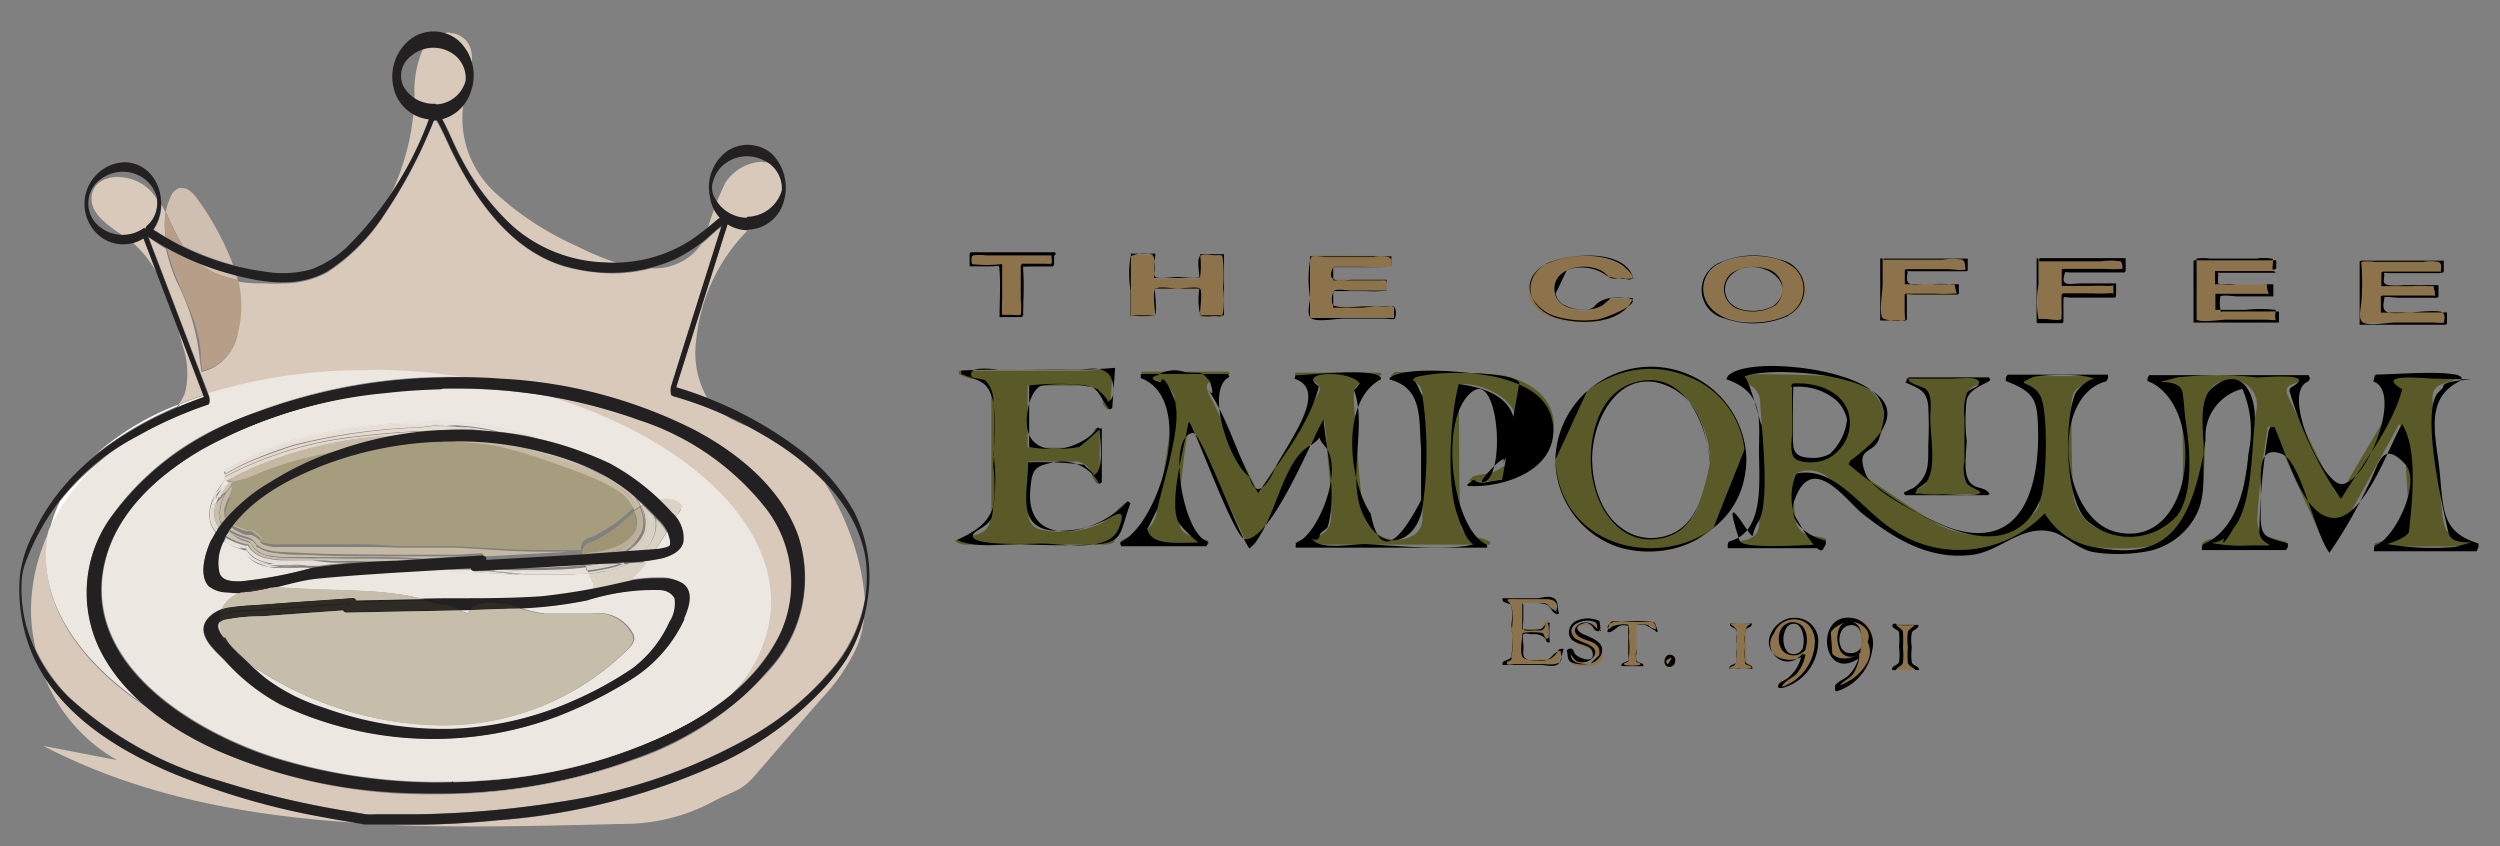
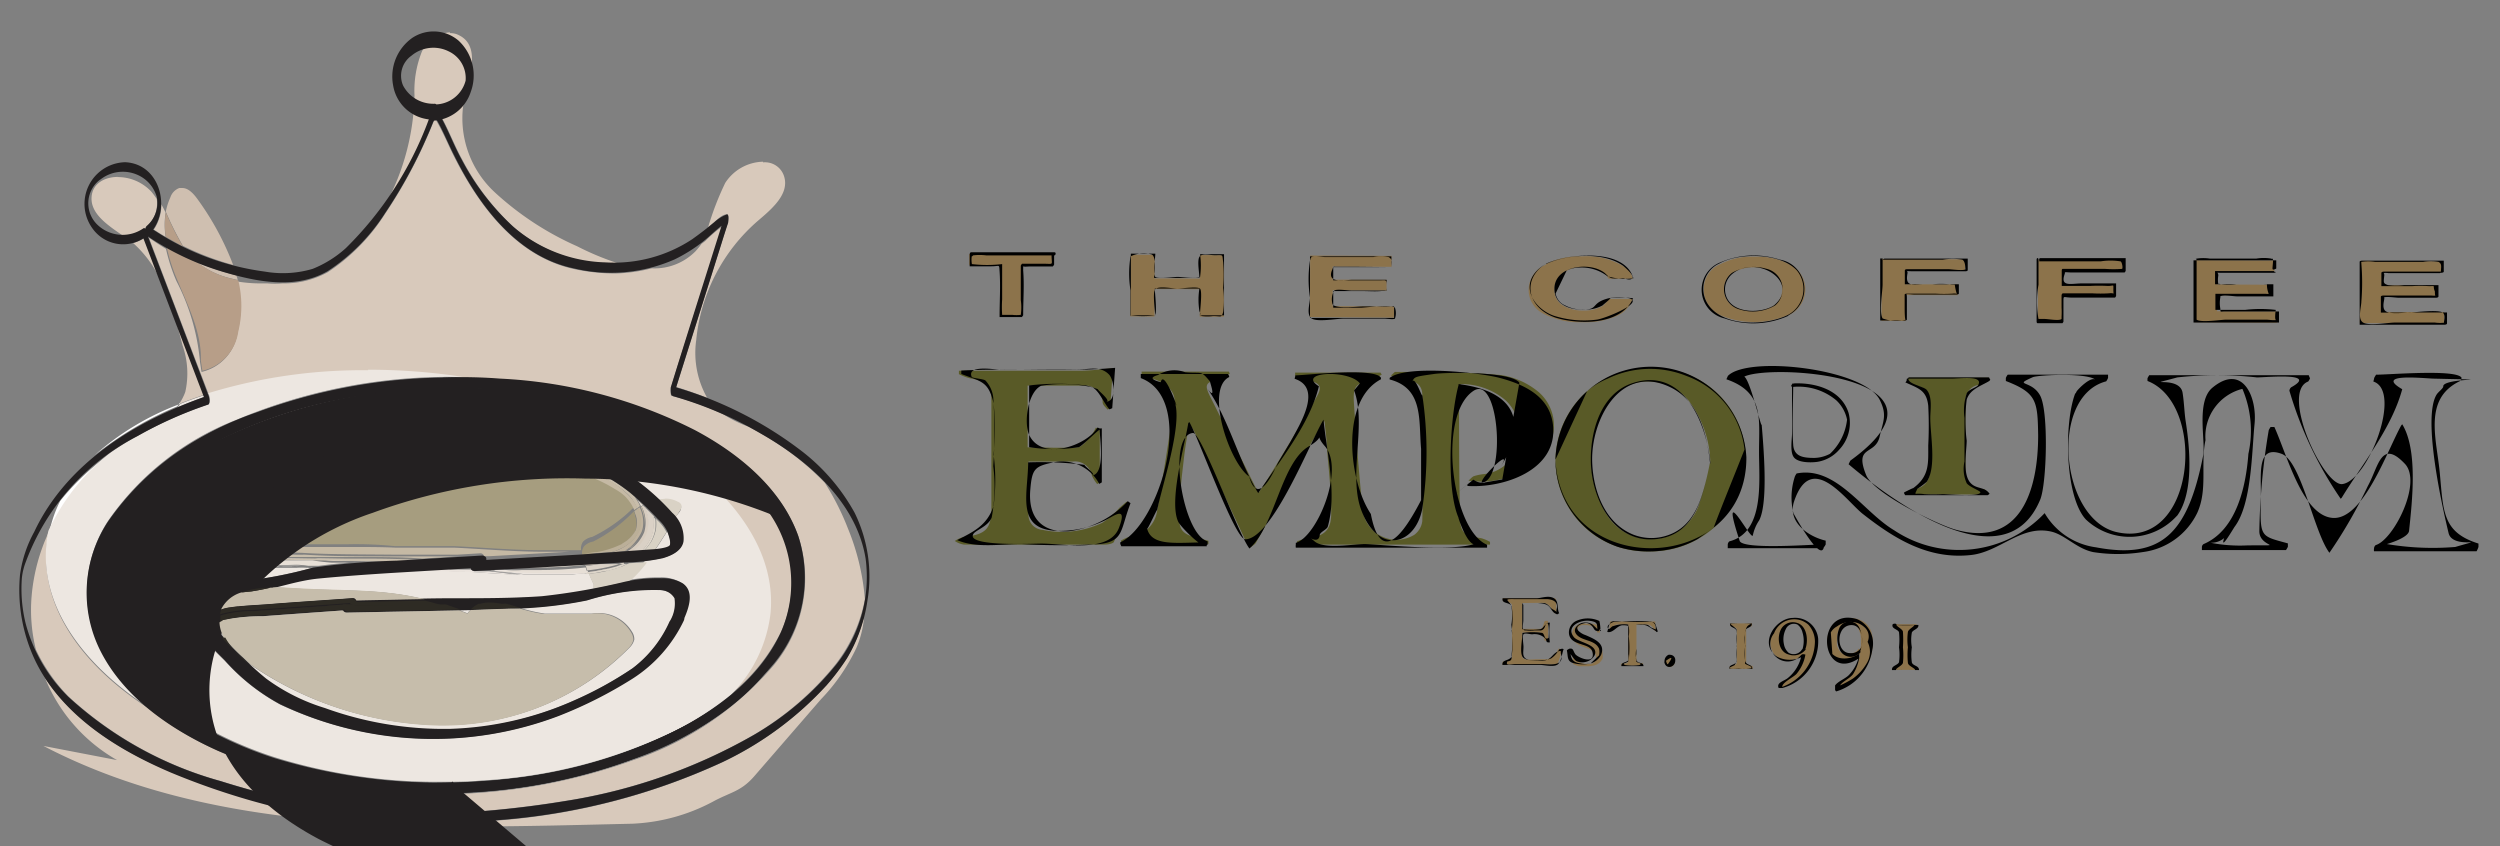
<svg xmlns="http://www.w3.org/2000/svg" id="Layer_1" data-name="Layer 1" viewBox="0 0 146.26 49.51">
  <rect x="0" y="0" width="146.26" height="49.51" fill="#808080" stroke="none" />
  <defs>
    <style>.cls-1{fill:#8c734b;}.cls-2{fill:#595a27;}.cls-3{fill:#d8c9bb;}.cls-4{fill:#cfbfb0;}.cls-5{fill:#b79e88;}.cls-6{fill:#fff;}.cls-7{fill:#ede7e1;}.cls-8{fill:#d9d2c5;}.cls-9{fill:#a69d7f;}.cls-10{fill:#9f9575;}.cls-11{fill:#ebe4de;}.cls-12{fill:#e9e3dc;}.cls-13{fill:#dcd2c7;}.cls-14{fill:#ded6ca;}.cls-15{fill:#c8bdab;}.cls-16{fill:#e2d8ce;}.cls-17{fill:#c8bdaa;}.cls-18{fill:#bfb29d;}.cls-19{fill:#e4dbd0;}.cls-20{fill:#d7ccbf;}.cls-21{fill:#cabfad;}.cls-22{fill:#c1b6a1;}.cls-23{fill:#e7dfd6;}.cls-24{fill:#ccc3b2;}.cls-25{fill:#dad1c6;}.cls-26{fill:#bfb49e;}.cls-27{fill:#c1b3a0;}.cls-28{fill:#ded3c9;}.cls-29{fill:#c5b9a4;}.cls-30{fill:#bbaf98;}.cls-31{fill:#232021;}.cls-32{fill:#c6bdab;}.cls-33{fill:#2e2b24;}</style>
  </defs>
  <path class="cls-1" d="M89.06,35.28v1.51h1a.21.21,0,0,0,.19-.11,1.52,1.52,0,0,0,.09-.28.11.11,0,0,1,.12-.08h.11a1.5,1.5,0,0,0,0,.3v.29a1,1,0,0,0,0,.24,1.82,1.82,0,0,0,0,.33h-.11c-.07,0-.11,0-.12-.08a1.31,1.31,0,0,0-.09-.28.2.2,0,0,0-.19-.11h-1V38.4c0,.09.06.14.18.17a3,3,0,0,0,.6,0h.71a1.3,1.3,0,0,0,.26-.14l.2-.2c.06-.08.11-.17.17-.26s0,0,.1,0h.14a1.09,1.09,0,0,0-.11.27,1.11,1.11,0,0,1-.08.3,2.07,2.07,0,0,1-.09.24c0,.07-.06.1-.11.1H87.91a.17.17,0,0,1,0-.1.07.07,0,0,1,.07-.09h0a2.49,2.49,0,0,0,.37-.09.19.19,0,0,0,.11-.16v-3a.17.17,0,0,0-.1-.16,1.31,1.31,0,0,0-.38-.09s-.06,0-.06-.1V35h3a.12.12,0,0,1,.12.1,1.55,1.55,0,0,1,0,.23v.29a.52.52,0,0,0,.1.26.28.28,0,0,1-.13,0,.11.11,0,0,1-.11-.06l-.15-.26a1,1,0,0,0-.17-.18.86.86,0,0,0-.24-.11H90Z" />
  <path class="cls-1" d="M93.59,37h-.06a.11.11,0,0,1-.08,0h0a.85.85,0,0,0-.26-.33.9.9,0,0,0-.42-.1h-.2a.33.33,0,0,0-.16.07.32.32,0,0,0-.11.12.38.38,0,0,0,0,.15.35.35,0,0,0,.17.3,2.1,2.1,0,0,0,.5.24,1.77,1.77,0,0,1,.6.33.62.62,0,0,1,.19.45,1.4,1.4,0,0,1,0,.29.81.81,0,0,1-.17.24.75.75,0,0,1-.29.16,1.67,1.67,0,0,1-.44.06h-.48a1.42,1.42,0,0,1-.36-.14v-.31a1.59,1.59,0,0,0-.06-.3h.15v.06a1,1,0,0,0,.28.42.76.76,0,0,0,.47.13h.24a1,1,0,0,0,.17-.1.45.45,0,0,0,.1-.14.43.43,0,0,0,0-.16.38.38,0,0,0-.15-.32,1.65,1.65,0,0,0-.44-.22,2.52,2.52,0,0,1-.33-.13,1.07,1.07,0,0,1-.25-.16.65.65,0,0,1-.17-.2.68.68,0,0,1,0-.56.47.47,0,0,1,.16-.21.65.65,0,0,1,.27-.15,1,1,0,0,1,.34,0h.39l.41.12v.5" />
  <path class="cls-1" d="M95.74,36.54v2.09a.13.13,0,0,0,.09.12.72.72,0,0,0,.29.06.05.05,0,0,1,0,.06v.07H94.86v-.06l0-.07h.3a.19.19,0,0,0,.1-.13V36.54H94.6a.33.33,0,0,0-.16.07.34.34,0,0,0-.12.12,1,1,0,0,0-.11.17h-.09a2.33,2.33,0,0,0,.07-.25.23.23,0,0,1,0-.18.2.2,0,0,1,0-.11h2.65v.3a.73.73,0,0,0,.07.24h-.1l-.1-.17a.46.46,0,0,0-.12-.12.33.33,0,0,0-.16-.07h-.74Z" />
  <path class="cls-1" d="M97.41,38.71a.28.28,0,0,1,.08-.2.27.27,0,0,1,.21-.09.27.27,0,0,1,.2.09.33.33,0,0,1,.08.2.35.35,0,0,1-.08.22.32.32,0,0,1-.2.08.29.29,0,0,1-.29-.29h0" />
  <path class="cls-1" d="M105.5,38a1,1,0,0,0,.07-.23v-.28a1.38,1.38,0,0,0-.19-.77.56.56,0,0,0-.48-.28.63.63,0,0,0-.51.24,1.07,1.07,0,0,0-.22.73.93.93,0,0,0,.06.4.85.85,0,0,0,.15.28.56.56,0,0,0,.21.16.51.51,0,0,0,.25.06,1.13,1.13,0,0,0,.36-.06.57.57,0,0,0,.28-.25m0,.33a1.42,1.42,0,0,1-.44.23,1.59,1.59,0,0,1-.43.06,1.21,1.21,0,0,1-.38-.06.83.83,0,0,1-.34-.2.79.79,0,0,1-.23-.35,1.17,1.17,0,0,1-.09-.52,1,1,0,0,1,.1-.45,1,1,0,0,1,.27-.41,1.25,1.25,0,0,1,.42-.3,1.16,1.16,0,0,1,.55-.12,1.29,1.29,0,0,1,.64.13,1,1,0,0,1,.42.33,1.28,1.28,0,0,1,.21.46,1.4,1.4,0,0,1,.06.5,3.07,3.07,0,0,1-.1.74,2.89,2.89,0,0,1-.35.73,3.34,3.34,0,0,1-.65.65,4.75,4.75,0,0,1-1,.52.23.23,0,0,1-.07-.15l.06-.08a4.93,4.93,0,0,0,.61-.4,2.4,2.4,0,0,0,.38-.4,1.72,1.72,0,0,0,.23-.42c.05-.16.09-.33.13-.49" />
  <path class="cls-1" d="M108.8,38a1,1,0,0,0,.07-.23v-.28a1.3,1.3,0,0,0-.19-.77.54.54,0,0,0-.48-.28.62.62,0,0,0-.51.23,1.08,1.08,0,0,0-.21.74,1,1,0,0,0,0,.39.85.85,0,0,0,.15.28.68.68,0,0,0,.21.17.53.53,0,0,0,.25,0,1.13,1.13,0,0,0,.36-.06.51.51,0,0,0,.28-.24m0,.32a1.26,1.26,0,0,1-.44.24,1.59,1.59,0,0,1-.43.06,1,1,0,0,1-.38-.07.83.83,0,0,1-.34-.2A1,1,0,0,1,107,38a1.17,1.17,0,0,1-.09-.52A1,1,0,0,1,107,37a1.17,1.17,0,0,1,.27-.42,1.25,1.25,0,0,1,.42-.3,1.16,1.16,0,0,1,.55-.12,1.59,1.59,0,0,1,.64.13,1.1,1.1,0,0,1,.63.79,1.46,1.46,0,0,1,.06.51,3.06,3.06,0,0,1-.1.73,2.73,2.73,0,0,1-.35.73,3.34,3.34,0,0,1-.65.65,3.81,3.81,0,0,1-1,.52.21.21,0,0,1-.07-.14.08.08,0,0,1,.06-.08,5,5,0,0,0,.63-.38,2.34,2.34,0,0,0,.38-.39,1.78,1.78,0,0,0,.23-.43c0-.16.09-.33.13-.49" />
  <path class="cls-1" d="M110.85,36.52h1.28v.11s0,.07-.06.07l-.24.07a.15.15,0,0,0-.09.16v1.86a.17.17,0,0,0,.11.16,1.07,1.07,0,0,0,.27.07.11.11,0,0,1,0,.08v.09h-1.31v-.08a.06.06,0,0,1,.06-.08h0l.26-.07a.18.18,0,0,0,.1-.16V36.9a.17.17,0,0,0-.09-.15.73.73,0,0,0-.24-.07.08.08,0,0,1-.06-.08v-.08Z" />
  <path class="cls-1" d="M101.22,36.47h1.28v.08s0,.07,0,.08a.61.61,0,0,0-.24.07.13.13,0,0,0-.1.15v1.88a.17.17,0,0,0,.11.16,1.07,1.07,0,0,0,.27.07v.17h-1.35v-.08a.06.06,0,0,1,.06-.08h0l.26-.08a.16.16,0,0,0,.1-.15V36.86a.17.17,0,0,0-.09-.15.73.73,0,0,0-.24-.07.08.08,0,0,1-.06-.08v-.09Z" />
-   <path class="cls-2" d="M104.9,22.53v3.23c0,1.08,0,1,1,1.16a2.12,2.12,0,0,0,2.27-2,2.75,2.75,0,0,0,0-.5c-.25-1.23-1.58-2-3.23-1.93M106.74,32h-5.51v-.19c.23-.06.46-.14.69-.18.59-.09,1-.37,1-1,.06-1.89.11-3.77.14-5.66,0-.46-.06-.93-.08-1.39a1.16,1.16,0,0,0-1.1-1.19,4.77,4.77,0,0,1-.82-.31c.13-.14.16-.19.19-.19,2,0,4.09,0,6.14.14a4,4,0,0,1,1.55.52,2.16,2.16,0,0,1,1.11,2.84,2.13,2.13,0,0,1-.66.85c-.34.3-.74.54-1.19.86a9,9,0,0,0,.94.8c1.39.93,2.76,1.9,4.2,2.75a5.37,5.37,0,0,0,3.27.61,3.78,3.78,0,0,0,2.57-1.47.71.71,0,0,0,.12-.42V24c0-1.23-.16-1.4-1.34-1.64a4.48,4.48,0,0,1-.55-.21V22h5.87v.19q-.41.12-.81.21c-1,.17-1.27.43-1.28,1.37,0,1.56,0,3.11.08,4.66a2.63,2.63,0,0,0,2.44,2.76,5.9,5.9,0,0,0,1.78,0,2.41,2.41,0,0,0,2.19-2.37c.07-1.64,0-3.28,0-4.92,0-1.09-.34-1.31-1.45-1.57-.17,0-.34-.14-.51-.2v-.18H135a.38.38,0,0,0,.08.17c-.22.1-.44.18-.67.26-.7.21-.78.37-.46,1,.86,1.75,1.72,3.49,2.6,5.23a3.62,3.62,0,0,0,.27.41c.42-.69.81-1.33,1.19-2,.71-1.18,1.41-2.35,2.1-3.54.4-.68.29-.89-.48-1.12-.25-.07-.49-.16-.74-.24v-.21h4.92l.08.15a5.77,5.77,0,0,1-.56.27c-.86.22-1.08.41-1,1.27.15,2.17.31,4.34.56,6.49.13,1.13.39,1.29,1.51,1.52a2.91,2.91,0,0,1,.5.16v.2h-6v-.16a3.72,3.72,0,0,1,.65-.19c1-.13,1.39-.51,1.36-1.52-.06-1.61-.19-3.23-.29-4.84a.68.68,0,0,0-.27-.44l-3.72,6.79a4.25,4.25,0,0,1-.37.47,2.47,2.47,0,0,1-.36-.49q-1.53-3.3-3-6.62h-.22c-.11.79-.25,1.59-.34,2.38s-.21,1.85-.27,2.78.18,1.19,1.06,1.4l.64.18v.2h-4.92v-.16a1.52,1.52,0,0,1,.47-.2A1.79,1.79,0,0,0,131,29.93q.51-2.94,1-5.9a1.46,1.46,0,0,0-1.08-1.76,1.31,1.31,0,0,0-.59,0c-.65.06-1.12.35-1.17,1-.09,1.06-.12,2.12-.17,3.19a22.39,22.39,0,0,1-.16,2.45A3.69,3.69,0,0,1,125.5,32a11.65,11.65,0,0,1-2.89,0,3.64,3.64,0,0,1-3-2,6.75,6.75,0,0,1-9.27.73c-1.23-.93-2.4-2-3.59-2.94a1.75,1.75,0,0,0-1.66-.1.68.68,0,0,0-.15.48,16.06,16.06,0,0,0,.1,2.19,1.08,1.08,0,0,0,1.09,1,3.38,3.38,0,0,1,.7.16,1.89,1.89,0,0,1,0,.23" />
  <path class="cls-2" d="M100.06,27.1a6.17,6.17,0,0,0-1.29-3.69A3,3,0,0,0,94.55,23a3.13,3.13,0,0,0-.62.69A6.3,6.3,0,0,0,94,30.1a3,3,0,0,0,5.36-.47,17.15,17.15,0,0,0,.67-2.53M91,26.92a5.44,5.44,0,0,1,5.5-5.38h.17a5.35,5.35,0,0,1,5.47,5.21v.07a5.54,5.54,0,0,1-5.62,5.44h-.08A5.33,5.33,0,0,1,91,27.05v-.13" />
  <path class="cls-2" d="M111.62,22.1h4.7l.06.15a2.11,2.11,0,0,1-.52.26.91.91,0,0,0-.87,1v4a1,1,0,0,0,.88,1.1H116c.13,0,.24.1.33.32h-4.83l-.06-.1a1.48,1.48,0,0,1,.46-.21,1,1,0,0,0,1-1c0-1.38,0-2.76,0-4.13a.85.85,0,0,0-.79-.91h0a2.52,2.52,0,0,1-.54-.21.26.26,0,0,1,.07-.21" />
  <path class="cls-2" d="M70.58,31.78h-5a.77.77,0,0,0,0-.15,1.85,1.85,0,0,1,.45-.21,1.79,1.79,0,0,0,1.67-1.56q.55-3.16,1-6.36c.09-.57-.51-1.14-1.25-1.33-.23-.06-.44-.17-.66-.25v-.18h5.1l.06.12a3.71,3.71,0,0,1-.53.26c-.93.27-1,.35-.55,1.22l2.53,5.06a3.34,3.34,0,0,0,.25.4c.17-.26.31-.45.43-.64,1-1.64,2-3.27,2.93-4.91.36-.6.25-.82-.43-1L75.77,22V21.8h5a.34.34,0,0,0,.07.11,3,3,0,0,1-.53.28c-1,.26-1.16.37-1.1,1.4.14,2.12.3,4.25.53,6.36a2,2,0,0,0,3,1.34,1.16,1.16,0,0,0,.47-.81q.08-3.69,0-7.38c0-.56-.38-.81-.9-.89-.32-.07-.63-.15-.94-.24.19-.16.22-.21.25-.21,2.06,0,4.12,0,6.17.18a4.53,4.53,0,0,1,2.23,1,2.6,2.6,0,0,1,.38,3.51,4.92,4.92,0,0,1-4.49,1.67c.15-.13.23-.24.34-.27a3,3,0,0,1,.52-.11,2.26,2.26,0,0,0,2-1.66,2.56,2.56,0,0,0-.71-2.68,4,4,0,0,0-2.59-.93,1.19,1.19,0,0,0-.11.41c0,2.44,0,4.88.06,7.32,0,1,.25,1.12,1.25,1.29a2.41,2.41,0,0,1,.5.21,1,1,0,0,1,0,.16H75.88v-.19a3.38,3.38,0,0,1,.62-.18c1-.13,1.4-.49,1.38-1.52,0-1.35-.17-2.7-.27-4,0-.39-.07-.78-.12-1.34-.33.54-.58.94-.81,1.35-1.07,1.92-2.12,3.84-3.19,5.75-.06.12-.2.19-.31.28a1.84,1.84,0,0,1-.31-.38l-3-6.38c-.06-.11-.14-.22-.3-.48-.12.77-.23,1.38-.3,2C69.14,27.87,69,29,69,30.17c-.06.81.21,1.1,1,1.28l.7.19v.2" />
  <path class="cls-2" d="M64.34,25.07v3.16l-.15.09a2,2,0,0,1-.31-.5A1,1,0,0,0,62.8,27H60.17v3.09A.88.88,0,0,0,61,31a5.49,5.49,0,0,0,3.5-.42,4.93,4.93,0,0,0,1-.88l.41-.35.15.12c-.28.74-.55,1.48-.88,2.2,0,.12-.33.19-.51.19H56.39a1.28,1.28,0,0,1-.53-.21,1.56,1.56,0,0,1,.47-.22C57.67,31.26,58,31,58,29.67c0-2,0-4,0-6.06,0-1.12-.18-1.28-1.27-1.48a3.41,3.41,0,0,1-.63-.24l0-.2h7.09c.6,0,1.21-.09,1.92-.14-.05.73-.11,1.54-.16,2.35l-.16.06c-.1-.13-.26-.25-.28-.4a1,1,0,0,0-1-1H60.12v3.61c1,0,1.94.06,2.9,0,.29,0,.56-.41.81-.66a3.43,3.43,0,0,0,.28-.49l.2.09" />
  <polygon class="cls-1" points="61.58 14.88 61.58 15.52 59.78 15.51 59.77 18.48 58.5 18.48 58.51 15.51 56.7 15.5 56.7 14.86 61.58 14.88" />
  <polygon class="cls-1" points="66.13 18.51 66.15 14.9 67.56 14.91 67.55 16.29 70.2 16.3 70.2 14.92 71.61 14.93 71.6 18.53 70.19 18.53 70.19 16.92 67.55 16.91 67.54 18.52 66.13 18.51" />
  <polygon class="cls-1" points="81.41 15.61 77.97 15.59 77.97 16.36 81.12 16.37 81.12 17 77.97 16.98 77.96 17.91 81.56 17.93 81.56 18.58 76.63 18.55 76.65 14.95 81.41 14.97 81.41 15.61" />
  <path class="cls-1" d="M90.45,15.44A4.38,4.38,0,0,1,92.56,15a4.16,4.16,0,0,1,2.5.63,1,1,0,0,1,.46.68H94.11a1,1,0,0,0-.36-.39,2.14,2.14,0,0,0-1.13-.29A1.9,1.9,0,0,0,91.4,16a1.12,1.12,0,0,0-.45.94,1,1,0,0,0,.47.92,2.25,2.25,0,0,0,1.19.31,2.14,2.14,0,0,0,1.13-.26,1.12,1.12,0,0,0,.36-.42h1.42a1.71,1.71,0,0,1-.94,1,4.58,4.58,0,0,1-2,.36,4.52,4.52,0,0,1-2.31-.51,1.57,1.57,0,0,1-.84-1.39,1.6,1.6,0,0,1,1-1.46" />
  <path class="cls-1" d="M103.81,17.87a1.21,1.21,0,0,0,0-1.89,2.43,2.43,0,0,0-2.47,0,1.06,1.06,0,0,0-.46.94,1.11,1.11,0,0,0,.45.95,2.43,2.43,0,0,0,2.47,0m.82.56a5.09,5.09,0,0,1-4,0,1.64,1.64,0,0,1-.94-1.5,1.57,1.57,0,0,1,1-1.49,4,4,0,0,1,2-.42,4.08,4.08,0,0,1,2,.43,1.63,1.63,0,0,1,.94,1.5,1.65,1.65,0,0,1-1,1.5" />
  <polygon class="cls-1" points="110.09 15.15 114.97 15.17 114.96 15.81 111.51 15.79 111.5 16.63 114.53 16.64 114.53 17.27 111.5 17.26 111.49 18.78 110.07 18.77 110.09 15.15" />
  <polygon class="cls-1" points="119.24 15.19 124.19 15.21 124.19 15.85 120.67 15.83 120.67 16.67 123.75 16.68 123.75 17.31 120.67 17.3 120.66 18.82 119.22 18.81 119.24 15.19" />
  <polygon class="cls-1" points="133.06 15.89 129.72 15.87 129.72 16.64 132.78 16.66 132.78 17.29 129.71 17.27 129.71 18.21 133.2 18.22 133.2 18.88 128.42 18.85 128.43 15.22 133.06 15.24 133.06 15.89" />
  <polygon class="cls-1" points="142.85 15.93 139.41 15.91 139.4 16.68 142.56 16.7 142.56 17.33 139.4 17.32 139.4 18.25 143 18.26 142.99 18.92 138.06 18.9 138.08 15.26 142.85 15.29 142.85 15.93" />
  <path d="M89.06,35.28v1.53a3.76,3.76,0,0,0,1.06,0c.14-.05.13-.09.22-.18s.19-.35.26,0a4,4,0,0,1,0,.69c-.26.17-.22-.23-.37-.29a3.76,3.76,0,0,0-1.16,0h0c0,.33-.17,1.11,0,1.39s1,.28,1.34.21.44-.39.71-.5.17,0,.2.12c.25.79-.78.6-1.09.6H88.66c-.23,0-.62.14-.47-.16,0,0,.19,0,.23-.12s0-.11,0-.16a7.24,7.24,0,0,0,0-1.86,3.45,3.45,0,0,0,0-1.11c-.15-.32-.5-.4.13-.39h1.89c.36,0,.75.13.63.59-.06.2.13.21-.24,0-.17-.09-.21-.27-.45-.35a1.34,1.34,0,0,0-.4,0h.08a1.14,1.14,0,0,1,.4.08c.25.1.32.41.51.51s.1.06.25,0h0c-.15-.29,0-.69-.31-.88s-.76,0-1,0h-2c-.08.34.41.21.53.47a4.76,4.76,0,0,1,0,1.41,5.46,5.46,0,0,1,0,1.51c-.12.3-.58.17-.54.51h2.19c.25,0,.74.13,1,0s.29-.7.39-.92h0c-.12-.06-.12,0-.25,0h0a1.66,1.66,0,0,1-.48.54,1.29,1.29,0,0,1-.51.1,2.62,2.62,0,0,1-.79,0c-.44-.14-.32-.42-.32-.79,0-.12-.08-.62,0-.72s.37,0,.51,0a.87.87,0,0,1,.76.24c.12.12,0,.26.27.23h0a5.53,5.53,0,0,1,0-1.15h0c-.13,0-.11,0-.24.07-.05.28-.18.41-.38.38h-.26a2.18,2.18,0,0,1-.51,0c-.14,0-.1,0-.16-.07s0-.41,0-.51v-.91Z" />
  <path d="M93.66,36.92c-.18,0-.41-.39-.62-.45a.77.77,0,0,0-.56,0c-.24.11-.46.36-.27.62.32.44,1.1.31,1.34.86a.86.86,0,0,1,0,.39l-.49.47a1.3,1.3,0,0,1-.62,0c-.51-.08-.51-.32-.61-.78l-.14.11c.19,0,.36.46.56.55a.86.86,0,0,0,.63,0,.78.78,0,0,0,.41-.35c.28-.66-1-.74-1.23-1.09-.45-.6.38-1,.94-.93s.4.25.47.62c0,0,.17-.06.16-.11a2.32,2.32,0,0,0-.06-.5h0a1.62,1.62,0,0,0-1.36,0,.74.74,0,0,0-.41.8c.15.68,1.21.46,1.36,1,.21.8-.86.34-1,.14s-.1-.36-.34-.32c0,0-.16.07-.15.11.07.34,0,.6.33.72a2.09,2.09,0,0,0,.93.06,1,1,0,0,0,.74-.53c.28-.68-.43-.94-.9-1.15a1.06,1.06,0,0,1-.43-.26c-.17-.22,0-.37.44-.46a.51.51,0,0,1,.34.17c.15.14.14.33.37.3,0,0,.17-.12.13-.12" />
  <path d="M95.73,36.54v1.73a1,1,0,0,0,0,.42c0,.1.42.09.18.22a2.89,2.89,0,0,1-.83,0c-.25-.11.12-.12.18-.22a1,1,0,0,0,0-.42V36.54h0a1.87,1.87,0,0,0-.88.09c-.11,0-.25.29-.32.11s.27-.36.44-.37h.63a8,8,0,0,1,1.38,0,.34.34,0,0,1,.36.32c0,.2,0,.13-.19.06s-.18-.17-.33-.2a2.43,2.43,0,0,0-.66,0h.37c.3,0,.44.15.7.3s.06.15.23.1h0c-.2-.59-.08-.57-.71-.56H95.13c-.2,0-.73-.11-.87,0s-.17.39-.23.58h0c.34.09.54-.35.88-.39.15,0,.32,0,.38.07a1.82,1.82,0,0,1,0,.57,6.18,6.18,0,0,1,0,1.36c-.06.2-.47.13-.43.39h1.29c0-.25-.34-.13-.42-.35a1.83,1.83,0,0,1,0-.66Z" />
  <path d="M97.44,38.68c.34-.26.42-.24.26,0s-.14.26-.25-.07c0,0-.08.08-.08.12.08.47.65.32.64-.1a.3.3,0,0,0-.28-.32.25.25,0,0,0-.12,0,.41.41,0,0,0-.23.37c0,.1.06,0,.06-.06" />
  <path d="M105.38,38.31a1,1,0,0,1-1.43.16,1,1,0,0,1-.16-1.42,1.26,1.26,0,0,1,1.62-.74,1.33,1.33,0,0,1,.38.23,1.48,1.48,0,0,1,.39,1,2.87,2.87,0,0,1-2.12,2.71h.22c-.13-.27.61-.6.82-.82a2.36,2.36,0,0,0,.52-1.12h-.22a2.27,2.27,0,0,1-.82,1.37c-.22.17-.67.26-.52.57h.22a2.84,2.84,0,0,0,2.09-2.89,1.35,1.35,0,0,0-1.47-1.21h0c-1,0-2,1.45-1,2.23a1.58,1.58,0,0,0,1.73-.08s-.17-.06-.22,0" />
  <path d="M105.61,38c.2-.48.13-1.39-.48-1.56a.79.79,0,0,0-.91.33c-.29.48-.18,1.36.42,1.52a.89.89,0,0,0,1-.29s-.19-.06-.22,0a.57.57,0,0,1-.78.19h0a.86.86,0,0,1-.27-.49,1.33,1.33,0,0,1,.11-.9.51.51,0,0,1,.68-.26h0a.81.81,0,0,1,.29.45,1.7,1.7,0,0,1,0,1s.2.06.22,0" />
  <path d="M108.78,38.23a1.45,1.45,0,0,1-1.06.28.91.91,0,0,1-.52-.25L107.11,37a.87.87,0,0,1,.36-.35,1.35,1.35,0,0,1,1-.25,1.12,1.12,0,0,1,.59.28.72.72,0,0,1,.2.87,1.29,1.29,0,0,1-.07,1.29,2.82,2.82,0,0,1-.79.86,5.4,5.4,0,0,1-.75.4c.16-.25.57-.4.76-.66a2.58,2.58,0,0,0,.36-.93v-.2a2.25,2.25,0,0,1-.63,1.21c-.23.21-.59.33-.78.58v.21a.14.14,0,0,0,.07.14h0A3,3,0,0,0,109.54,38a1.55,1.55,0,0,0-.9-1.78c-2.55-.75-2.15,3.84.13,2.28v-.22" />
  <path d="M108.82,38.12a1.82,1.82,0,0,0,0-1.3.65.65,0,0,0-1.21-.08,1.61,1.61,0,0,0,0,1.22.71.71,0,0,0,.92.42.78.78,0,0,0,.34-.25v-.22a.68.68,0,0,1-.63.3c-.6,0-.76-.79-.52-1.26a.66.66,0,0,1,.6-.38c.63,0,.72.92.55,1.35v.2" />
  <path d="M110.85,36.56a9.54,9.54,0,0,0,1.31,0H112c0,.09-.35.25-.38.41a3.39,3.39,0,0,0,0,.9,4.51,4.51,0,0,0,0,.9c0,.19.43.32.42.43h.11a10.59,10.59,0,0,0-1.38,0l.15,0c0-.13.36-.24.41-.42a4.61,4.61,0,0,0,0-.91,6.76,6.76,0,0,0,0-.9c0-.16-.4-.33-.38-.42s-.22-.08-.23,0c-.06.24.32.26.38.44a4.31,4.31,0,0,1,0,.88,3.17,3.17,0,0,1,0,.87c-.08.19-.45.2-.41.46h.14a9.69,9.69,0,0,1,1.32,0h.12c0-.27-.36-.23-.42-.45a3.24,3.24,0,0,1,0-.88,2.48,2.48,0,0,1,0-.86c.06-.17.43-.22.38-.45,0,0-.11,0-.15,0-.42,0-.83,0-1.24,0-.14,0-.14.08,0,.09" />
  <path d="M101.21,36.49h1.05c.35,0,.06,0-.06.19a.91.91,0,0,0-.11.59v1.54c0,.08.49.17.35.28a2.81,2.81,0,0,1-.71,0c-.06,0-.53.06-.54,0s.23-.13.29-.18a.67.67,0,0,0,.12-.43V37.2a1.82,1.82,0,0,0,0-.33c0-.12-.39-.35-.38-.39h0c-.06.24.31.21.37.42a3.39,3.39,0,0,1,0,.9,3.39,3.39,0,0,1,0,.9c-.08.24-.46.15-.41.43h0a10,10,0,0,1,1.34,0h0c0-.28-.34-.19-.42-.44a3.39,3.39,0,0,1,0-.9,3.39,3.39,0,0,1,0-.9c.06-.19.43-.17.38-.42h0a9,9,0,0,1-1.27,0h0" />
  <path d="M106.78,31.84c-.54,0-4.79.34-5-.19-1.25-3.79.72.12.77-.34a2.49,2.49,0,0,1,.37-.87c.55-1.06.24-4.45.14-5.66.06.71-.89-3.68-1.18-2.59.27-1,13.66-.52,6.37,4.76l-.1.21c2.44,2.07,9.14,7.06,11.21,2.07.38-.91.5-5.14,0-6.08s-1.62-.55-.44-1.08c.29-.14,3.46-.29,3.72.21-.21-.4-1.11.52-1.16.64s-.06.08-.08.12c-.64,1.69-.61,6,.63,7.35a3.73,3.73,0,0,0,5.27-.15l.08-.08c1-1.39.72-4.06.49-5.52-.08-.54-.09-1.1-.18-1.66-.17-1.08-2.58-.28-.31-.9a21.35,21.35,0,0,1,4.66,0c.56,0,3.62-.31,2,.58a.3.3,0,0,0-.1.2,22.24,22.24,0,0,0,3,6.32l.06-.06c1.22-2,2.92-4.06,3.54-6.35h0c-1.65-.95,1.19-.64,1.81-.62,4.58.12.54-.08.59.46,0,.11-.27.3-.38.46-.87,1.36.35,6.69.69,8.11.23,1,2.56.19.39.82a16.23,16.23,0,0,1-4-.17s1.25-.35,1.3-.77c.18-1.73.53-4.72-.4-6.24l-.06.07c-.85,1.55-2.23,5.53-4,5.41s-2.67-3.67-3.42-5.32h-.22a1.39,1.39,0,0,0-.11.19,39,39,0,0,0-.55,5.91c0,1,1.76.79-.74.83a8.92,8.92,0,0,1-2.13-.16,1.15,1.15,0,0,0,.81-.27c-.26.83.55-.58.62-.67,1-1.33,1-4.43,1.16-6s-.69-3.58-2.45-2.14c-1,.8-.39,3.19-.56,4-.89,4.48-2.38,6.09-6.27,5.35a4.11,4.11,0,0,1-3-2h0a6.87,6.87,0,0,1-8.81,1c-1.83-1.09-3.38-3.78-5.7-3.32a1.09,1.09,0,0,0-.1.17,3.93,3.93,0,0,0-.09,2.15s1.58,2.92,1.78,2a.71.71,0,0,0,.11-.17l0-.22h0c-1-.23-2.25-1.08-1.85-2.29,1-3,3-.1,4,.71,1.87,1.47,3.86,2.7,6.36,2.42,1.69-.19,2.92-1.77,4.68-1.37.8.18,1.49,1,2.46,1.2a9.34,9.34,0,0,0,2.89,0A4.11,4.11,0,0,0,128.55,30c.62-1.37.18-2.85.48-4.25a2.87,2.87,0,0,1,2.16-3,6.27,6.27,0,0,1,.35,3.8c-.14,1.9-.69,4.46-2.62,5.28a.22.22,0,0,0-.1.2v.15h4.92a1.39,1.39,0,0,0,.11-.19v-.2h0c-1.71-.47-1.62-.32-1.58-2.94,0-1.27-.18-2.81,1.21-2.3,1.15.41,1.89,4.58,2.8,5.79h0a28.09,28.09,0,0,0,2.25-3.91c.63-1.14.77-2.78,2.18-1.28,1,1.11-.67,4.42-1.72,4.74a.26.26,0,0,0-.1.2.43.43,0,0,0,0,.16h6A1.39,1.39,0,0,0,145,32v-.2h0c-2.11-.66-2.05-1.87-2.26-4.1-.18-2-1-4.36,1.17-5.4,0,0,.12-.16.1-.2-.28-.52-4.33-.17-5-.18,0,0-.1.16-.11.19a1.6,1.6,0,0,1-.05.21h0c1.71.56-.3,5.79-1.81,6-1.11.15-3.65-5.38-2-6,0,0,.12-.17.1-.2a1.47,1.47,0,0,1-.07-.17h-9.33a1.94,1.94,0,0,0-.1.17.84.84,0,0,0,0,.17h0c3.51,1.36,2.82,10-1.89,8.82-3.23-.86-3.85-7.93-.53-8.8a.89.89,0,0,0,.11-.2v-.19h-5.87a.79.79,0,0,0-.11.19v.18h0c1.81.7,1.86,1.17,1.89,3.18,0,3.17-1,6.58-4.82,5.52-1.08-.3-4.8-2.12-5.24-3.19-.73-1.79.54-1.13.79-2.27.2-.91.45-1.24,0-2.14-.93-1.83-7.7-2.6-8.88-1.4l-.09.2c2.21.76,1.91,2.29,1.91,4.25,0,1.69.34,4.7-1.73,5.23a.26.26,0,0,0-.1.2v.2h5.52c.06,0,.11-.21.11-.21" />
  <path d="M104.84,22.63v2.74c0,.34-.14,1.11.13,1.41s1,.29,1.35.24a2.13,2.13,0,0,0,1.27-.7,2.28,2.28,0,0,0,.56-2.16c-.42-1.35-1.93-1.78-3.19-1.73-.06,0-.1.21-.1.21a3.44,3.44,0,0,1,2.57.78,2.12,2.12,0,0,1,.63,1.13,3.23,3.23,0,0,1-1,2,2.06,2.06,0,0,1-.91.24c-.64,0-1.19-.07-1.24-.76-.08-1.2,0-2.43,0-3.63,0,0-.12.13-.12.19" />
  <path d="M91,26.89l1.85-4a4.42,4.42,0,0,1,1.21-.74A5.68,5.68,0,0,1,98.68,22a5.19,5.19,0,0,1,3.38,4.3c-.6,1.53-1.21,3-1.81,4.58l-.94.66a5.59,5.59,0,0,1-1.37.54A6.15,6.15,0,0,1,94.67,32,5.42,5.42,0,0,1,91,26.89h0c.35,7.13,11.21,6.73,11.17-.14A5.59,5.59,0,0,0,91,26.89Z" />
  <path d="M100.06,27.07c-.23-2.32-1.59-5.65-4.57-4.65-1.82.61-2.44,2.77-2.42,4.5,0,2.18,1.31,4.95,3.91,4.61,2.29-.3,2.65-2.63,3.08-4.45h0c-.37,1.57-.7,3.53-2.34,4.18a2.92,2.92,0,0,1-2.21,0c-1.64-.69-2.3-2.56-2.36-4.21-.09-2.51,1.66-5.76,4.52-4.42,1.73.8,2.21,2.81,2.38,4.52Z" />
  <path d="M111.57,22.15h2.61c.51,0,1.88-.2,1.55.38-.09.15-.52.23-.66.46a3.15,3.15,0,0,0-.14,1.46V27a2,2,0,0,0,.13,1.27c.17.23.82.45.8.54-.06.27-1.93.1-2.2.1a9.73,9.73,0,0,1-1.08,0c-.6-.09-.6.13-.41-.31a4.77,4.77,0,0,0,.56-.42c.57-.87.2-2.72.2-3.72,0-.48.14-1.24-.21-1.65-.19-.22-1.19-.35-1.06-.71l-.11.07a.21.21,0,0,1-.08.2h0c.75.35,1.24.44,1.34,1.37a22.44,22.44,0,0,1,0,2.32c0,1.06.08,1.81-.91,2.52.15-.11-.65.31-.5.22v.07l.06.1h4.83l.11-.08c-.29-.43-.77-.26-1.11-.63-.49-.51-.24-1.82-.23-2.48a9.64,9.64,0,0,1,0-2.4c.19-.61.82-.79,1.32-1.09l.06-.07a.91.91,0,0,1-.07-.14h-4.69l-.1.09" />
  <path d="M70.59,31.73c-1.72,0-3.21.27-3.48-.81,0,.15.63-1.26.59-1.08.27-1.38,1.54-5.14,1-6.38.47,1.14-.6-2-.79-1.1-.58-.15-.63-.29-.16-.42a1.79,1.79,0,0,1,1.59-.16c1,.1.87-.16,1.46.55-.07-.09.44,1.24-.19.37,1.27,1.76,1.85,4.28,3,6.15h0c1.27-1.92,3-4,3.55-6.25h0c-1.35-.85,1.75-1,2.4-.17l-.34.41c.77,2.06-.42,5.08.49,7.18,1,2.42,3.09,1.87,3.5-.26a22.46,22.46,0,0,0,0-6.65c0,.22-.43-1.16-.59-.77.13-.31.16-.3,1.27-.46.76-.11,4.54-.15,5,.51-.33,1.88-.67,3.77-1,5.66l-1,.17c-1,.39,2.13-2.69.73-.64,1.63-2.38,1.51-4.64-2.29-5.11l0,.06c-.49,1.81-.74,6.06,0,7.76-.09-.21.71,2.37,1.26,1.3-.42.83-6.07.24-6.74.24s-2.39.31-2.93-.15c-1.19-1,.19.46.29-.37,0-.18.41-.32.47-.5.55-1.91-.06-4.33-.25-6.26h0c-.76,1.26-3,7-4.58,7-.61,0-2.75-6-3.27-6.86l-.06.06c-.21,1.31-1.15,4.57-.59,5.77.14.31,1.59,1.76,1.66,1.34,0,.06.05,0,.06,0v-.19h0c-1.47-.4-2.4-6.23-.85-6.34.5,0,2.67,6,3.3,6.76h0c1.52-1.37,1.85-5.07,3.51-6,1.18-.69.1-.9.89,0,1.2,1.34-.44,5.31-1.69,5.67v.09a.6.6,0,0,0,0,.19H87l0-.17h0c-2.08-.87-2.92-7.59-.8-9,1.67-1.12,2,6.61,0,5.19,0,0-3.17,2.57-.35.28v.09c2.06.14,5.34-.9,5-3.61-.2-1.64-1.68-2.33-3.11-2.71-1.19-.32-5.48-.77-6.44,0v.09c2,.52,1.69,2.4,1.84,4.06v3c-1.51,2.93-2.48,3.19-2.94.81-1.33-2-1.77-6.65.59-7.88V22.1c-.36-.62-4.44-.14-5-.14h0l-.05.2h0c1.64.54.35,2.59-.24,3.68l-.73,1.23c-.78,1.73-1.35,2-1.69.81-1.17-.82-2.59-5.11-1.17-5.82V22l-.07-.12h-5.1v.24h0c3.29,1.23,1.13,8.52-1.2,9.61v.09l.06.14h5Z" />
  <path d="M64.33,25.07c0,.51.37,2.71-.47,2.75.41,0-.58-.65-.38-.62a20.63,20.63,0,0,0-3.33-.15h0c0,1.79-.73,3.84,1.54,4a6,6,0,0,0,2.77-.52c.58-.22,1.57-1.12,1,.36s-3.27.91-4.53.91c-.48,0-4.35.19-4-.53.1-.25.88-.45,1.09-1a9.74,9.74,0,0,0,.09-3,29.66,29.66,0,0,0,0-4,1.74,1.74,0,0,0-.45-1c-.07-.1-.78-.14-.81-.22-.31-.73,1.4-.42,1.67-.42h4.4c.74,0,1.42-.26,1.95.27.32.31.49,1.67-.22,1.6.53.05-.63-.82-.38-.71a4.79,4.79,0,0,0-.73-.24,14.27,14.27,0,0,0-3.33,0h0v3.61h0a9.47,9.47,0,0,0,2.91,0c.25-.11,1.2-1.1,1.29-1.06h0l-.2-.09h0c-.62,1.06-3.28,2-4,.43-.33-.74-.07-2.51.7-2.87a8,8,0,0,1,3,.09c.4.21.66.91,1,1.29h0l.16-.07h0c.06-.79.11-1.57.17-2.36h0c-3,.27-6,0-9,.16h0l0,.2h0c1.17.45,1.59.42,1.89,1.72a15,15,0,0,1,0,3,11.59,11.59,0,0,1,0,3c-.39,1.18-1.24,1.53-2.13,2h0c1.13.49,2.57.22,3.78.23a38.37,38.37,0,0,0,4.55,0c1.44-.17,1.21-.85,1.81-2.39h0l-.16-.12h0a5.71,5.71,0,0,1-3.44,1.76c-1.57.09-2.42-.78-2.26-2.47.1-1.16.25-1.33,1.31-1.55a2.45,2.45,0,0,1,2.72,1.25h0l.15-.09h0V25.06Z" />
  <path d="M61.52,14.91c0,.63.16.52-.45.52H59.79s-.07.09-.07.12v2a3.17,3.17,0,0,1,0,.87c-.09.25.19-.05,0,0a2.09,2.09,0,0,1-.5,0h-.59a6.68,6.68,0,0,1,0-.91V15.45a7.49,7.49,0,0,1-1.77,0,1.46,1.46,0,0,1,0-.51c-.07.08,0,.09.07,0a3.22,3.22,0,0,1,.76,0h4c.07,0,.11-.18,0-.18H56.81c-.05,0-.08.08-.08.12v.7H58c.5,0,.45-.15.48.3.06.86,0,1.74,0,2.61v.06h1.3s.08-.08.08-.12c0-.86.07-1.74,0-2.61v-.34c-.15.17.26.11.36.11h1.37s.08-.08.08-.12v-.64c0-.12-.12,0-.12.06" />
  <path d="M66.14,18.5V17a6.38,6.38,0,0,1,0-2,1.74,1.74,0,0,1,1.25-.11c.28.17.13,1,.13,1.37h2.65c0-.27-.14-1,0-1.23s.6-.1.9-.1c.54,0,.42-.06.49.4a9.52,9.52,0,0,1,0,1.51,5.62,5.62,0,0,1,0,1.42c-.11.35-.1.23-.59.23a2.43,2.43,0,0,1-.66,0c-.22-.14,0,0-.14-.29a4.17,4.17,0,0,1,0-1.32H67.56c0,.24.15,1.45,0,1.57a5.37,5.37,0,0,1-1.39,0h1.41c0-.3-.16-1.3,0-1.52s1-.05,1.3-.05,1.16-.13,1.32,0,0,1.29,0,1.57h1.41V14.87h-1.4a4.94,4.94,0,0,1,0,1.33c-.15.13-1.11,0-1.31,0s-1.16.13-1.31,0,0-1.12,0-1.36H66.16v3.6Z" />
  <path d="M81.41,15.63H78v.77h2.77c.31,0,.35-.07.35.32s0,.28-.35.31-.69,0-1,0H78V18h1.61c.29,0,1.73-.2,2,0a1,1,0,0,1,0,.64c-.07.07-.5,0-.6,0H78.61c-.4,0-1.51.21-1.86,0s-.11-.89-.11-1.23a7.18,7.18,0,0,1,0-2.17c.07-.19,0-.11.09-.2s.65,0,.8,0h2.81a2.72,2.72,0,0,1,.9,0c.24.12.16.3.16.64h0V15H76.64V18.6h4.92v-.67h-1.8c-.37,0-1.62.16-1.8-.13a1,1,0,0,1,.1-.8c.14-.11.82,0,1,0h2.06v-.63h-2c-.46,0-1.52.25-1.19-.57.11-.26,0-.18.4-.19h1.12Z" />
  <path d="M90.44,15.45c1.22-.57,3.36-.74,4.52.1.07.06.68.57.54.73s-.45,0-.55,0a3.53,3.53,0,0,1-.65,0c-.25-.08-.3-.25-.53-.39-.93-.59-2.83-.28-2.83,1,0,1,1,1.27,1.83,1.22a2,2,0,0,0,1-.25c-.16.11.64-.51.41-.42a2.91,2.91,0,0,1,1.1,0c1,.24-1.41,1.21-1.86,1.26a5.81,5.81,0,0,1-2.52-.23c-1.24-.44-2.22-2-.42-3.07h0C89,16.31,89.33,18,91,18.58c1.38.43,3.86.45,4.54-1.13h0a5.7,5.7,0,0,0-1.43,0h0c-1.06.27-.58.67-1.47.66a2.21,2.21,0,0,1-1.07-.24.93.93,0,0,1-.56-.7l.65-1.35a2,2,0,0,1,.79-.17,2.48,2.48,0,0,1,1.59.51,3.55,3.55,0,0,0,1.52.12h0c-.52-1.8-3.86-1.43-5.1-.86Z" />
  <path d="M104.59,18.43c-1.25.63-3.82.74-4.7-.68a1.64,1.64,0,0,1,.55-2.26l.14-.07c1.13-.65,3.59-.65,4.55.41a1.72,1.72,0,0,1-.54,2.6h.07a1.74,1.74,0,0,0,.69-2.36,1.71,1.71,0,0,0-1.22-.88,4.93,4.93,0,0,0-3.62.22,1.72,1.72,0,0,0,.39,3.22,5,5,0,0,0,3.76-.17Z" />
  <path d="M103.85,17.87a1.23,1.23,0,0,0,.16-1.73,1.22,1.22,0,0,0-.69-.42,2.51,2.51,0,0,0-2,.25,1.21,1.21,0,0,0-.19,1.71,1.24,1.24,0,0,0,.63.42,2.56,2.56,0,0,0,2.09-.23h-.07c-.7.45-2.28.51-2.74-.42a1.18,1.18,0,0,1,.35-1.46c1.44-1.13,4,.56,2.38,1.89Z" />
  <path d="M110.06,15.19h3.61a3.57,3.57,0,0,1,1.13,0c.22.12.16.59.2.56-.14.11-.84,0-1,0h-2.44s-.12,0-.12.07v.81h1.62a5.57,5.57,0,0,1,1,0c.4.08.26-.11.35.3s.15.2-.18.25a8.34,8.34,0,0,1-1,0h-1.68s-.12,0-.12.06V18c0,.11,0,.84.08.7a2.29,2.29,0,0,1-1.37-.07c-.22-.37,0-1.56,0-2V15.12H110v3.63h1.44s.12,0,.12-.06c0-.41,0-.81,0-1.21,0-.13,0-.35-.07-.25,0-.05.41,0,.47,0h2.52s.12,0,.12-.06v-.54h-2c-.68,0-1.17.2-1-.66,0-.16-.15-.1.28-.1H115s.12,0,.12-.07v-.67h-4.88s-.15.08-.1.08" />
  <path d="M119.23,15.29h3.67a3.7,3.7,0,0,1,1.15,0c.09,0,.16.39.1.44a6.65,6.65,0,0,1-1,0h-2.47c-.05,0-.06.07-.06.1v.9h1.64a9.37,9.37,0,0,1,1.06,0c.37,0,.32-.14.32.22s.09.16-.25.21a8.34,8.34,0,0,1-1,0h-1.72s-.06.07-.06.1V18a4.51,4.51,0,0,1,0,.52v.14c-.14.13-.77,0-1,0h-.35a5.6,5.6,0,0,1,0-2V15.19c0-.12-.11-.12-.11,0v3.62s0,.1.06.1h1.45s.06-.07.06-.1V17.63c0-.37,0-.22.47-.22h2.55s.06-.07.06-.1v-.73h-2c-.62,0-1.3.24-1-.57,0-.12,0-.08.35-.07h3.15s.06-.07.06-.1V15.2s0-.1,0-.1h-5c-.08,0-.08.2,0,.2" />
  <path d="M133.06,15.86h-3.47v.77h2.8c.33,0,.19-.08.26.29s.19.26-.21.27h-2.83v.94h1.73a7.74,7.74,0,0,1,1.8,0s-.11.74.07.57c-.07.07-.52,0-.62,0h-2.33c-.32,0-1.49.19-1.75,0V15.28c0-.24-.12-.11,0-.15a2.55,2.55,0,0,1,.78,0H132a2.6,2.6,0,0,1,.88,0c.17.08,0,0,.07,0s0,.44,0,.58.22,0,.22,0v-.48h-4.84v3.64h5v-.65h-3.08c-.44,0-.31.08-.36-.21a1.75,1.75,0,0,1,0-.56c.06-.26-.18,0,0-.11s.78,0,1,0H133v-.71h-2.15a3.54,3.54,0,0,1-.92,0c-.21-.06-.12,0-.15,0a1.46,1.46,0,0,1,0-.51c0-.24-.21-.15.25-.16h3c.08,0,.2-.06,0-.06" />
  <path d="M142.92,15.89h-3.45s-.15,0-.15.08v.77h1.79a8.34,8.34,0,0,1,1,0c.44,0,.18-.06.34.31,0,.09,0,.38.11.24a1.71,1.71,0,0,1-.32,0h-2.8s-.15,0-.15.07v.93h1.62c.28,0,1.75-.2,2,0s-.06.75.15.58a2.08,2.08,0,0,1-.61,0h-2.34c-.38,0-1.52.21-1.86,0s-.1-.91-.1-1.24a13.35,13.35,0,0,0,0-2.19c0-.25-.1-.11,0-.12a2.68,2.68,0,0,1,.8,0h2.81a2.72,2.72,0,0,1,.9,0c.23.12.14.31.14.64,0,0,.17,0,.17-.07v-.64H138.2s-.15,0-.15.07V19H143s.16,0,.16-.08v-.64h-2.07c-.44,0-1.41.16-1.59-.15s.13-.85-.09-.71c.16-.1.75,0,.94,0h2.16s.15,0,.15-.08v-.66h-2a3.78,3.78,0,0,1-.95,0c-.3-.1-.26-.15-.22-.57,0-.23-.12-.11-.09-.13a1,1,0,0,1,.34,0h3s.17-.08.14-.08" />
  <path class="cls-3" d="M26.32,1.89A2,2,0,0,0,24.69,3a6.14,6.14,0,0,0-.44,2.58A14.05,14.05,0,0,1,22.54,12a28.55,28.55,0,0,0,2.58-4.89,4.23,4.23,0,0,1,.25-.62c0-.07.08-.09.12-.09s.13.09.19.2c.53.87.88,1.87,1.38,2.77a14.46,14.46,0,0,0,3,3.92,8.61,8.61,0,0,0,5.41,2.12h.71a15.89,15.89,0,0,1-2.41-1A17.62,17.62,0,0,1,29,11.3a5.9,5.9,0,0,1-1.91-5.06c.29-1.49,1.13-3.49-.22-4.17a1.06,1.06,0,0,0-.55-.13m-.88,5-.12.29c-.17.43-.36.86-.55,1.28a28,28,0,0,1-2.24,4,11.41,11.41,0,0,1-3.36,3.42,5.3,5.3,0,0,1-2.64.65,5.37,5.37,0,0,1-.89,0h-.52a8.27,8.27,0,0,1-1.23-.11,6.34,6.34,0,0,1,0,3,2.74,2.74,0,0,1-2.1,2.29l-.09-.6a12.75,12.75,0,0,0-1.38-4.72,10.58,10.58,0,0,1-.61-1.88c-.36-.22-.7-.44-1-.66l.3.79c1.07,2.8,2.13,5.59,3.2,8.38a30.73,30.73,0,0,1,9.33-1.36,25.2,25.2,0,0,1,3.45.16c.71.07,1.41.15,2.09.26s1.47,0,2.2.08a28.22,28.22,0,0,1,11.37,3c2.55,1.35,5.08,3.39,6.07,6.2a7.92,7.92,0,0,1-1.42,7.47,18.51,18.51,0,0,1-8.25,5.59,33.66,33.66,0,0,1-11.67,2h-.74A30.31,30.31,0,0,1,12.8,43.94a18.09,18.09,0,0,1-4.13-2.51c-4-2.59-6.27-6-5.94-9.49a5.27,5.27,0,0,1,.12-.81,11.09,11.09,0,0,0-1,3.75A9.56,9.56,0,0,0,2.1,38,10,10,0,0,0,4,40.74a21.69,21.69,0,0,0,8.9,4.95,52.75,52.75,0,0,0,7.67,1.8l.82.14a3,3,0,0,0,.6,0h2.54a58.71,58.71,0,0,0,8.57-.78,32.17,32.17,0,0,0,11-3.86,17.51,17.51,0,0,0,4.82-4.17,8.94,8.94,0,0,0,1.68-3.76,13.83,13.83,0,0,0-1-4.16,15.1,15.1,0,0,0-1.35-2.66,16.44,16.44,0,0,0-3.72-2.87l-.72-.4a7.11,7.11,0,0,1-1.49-.73,17.9,17.9,0,0,0-3-1.08c-.11,0-.11-.32-.07-.48h0l.39-1.26,2.62-8.18h0a8.49,8.49,0,0,0-1,.86l-.22.17a4.7,4.7,0,0,1-.35.43,3.36,3.36,0,0,1-2.5,1h-.07A9.33,9.33,0,0,1,36,16a11.5,11.5,0,0,1-2.42-.26C30.18,15,28,12,26.54,9.11c-.36-.72-.68-1.52-1.1-2.19M44.65,9.46a2.71,2.71,0,0,0-2.22,1.24,16.91,16.91,0,0,0-1,2.59l.35-.29c.2-.17.46-.45.74-.46h0c.14,0,.09.42.07.49-.14.42-.27.83-.4,1.25-.88,2.79-1.75,5.58-2.63,8.36l.23.07c.53.17,1.06.36,1.58.56a5.33,5.33,0,0,1-.64-3.36,10.58,10.58,0,0,1,3.62-7c.81-.69,1.83-1.55,1.53-2.57a1.17,1.17,0,0,0-1.24-.84m-37.72.85c-.79,0-1.49.37-1.56,1.15-.09,1,.94,1.67,1.82,2.28h0a2.25,2.25,0,0,0,1.25-.39h0l.06.06a.21.21,0,0,1,.07-.17,1.83,1.83,0,0,0,.61-1.64,4.56,4.56,0,0,0-.31-.42,2.69,2.69,0,0,0-2-.86m2.58,1.58A2.59,2.59,0,0,1,9,13.43l.39.25.3.18a4.5,4.5,0,0,1,0-1.42c-.08-.17-.17-.34-.26-.5m-1,2a2.59,2.59,0,0,1-.64.28,6.75,6.75,0,0,1,1.49,1.94l-.85-2.22m1.91,5c.12.42.23.85.34,1.27a4.93,4.93,0,0,1,.16,2.72,3.09,3.09,0,0,1-.36.7c.46-.19.95-.36,1.45-.53-.1-.24-.19-.48-.28-.72-.44-1.15-.88-2.3-1.31-3.44M32,23.18c8.05,2.43,13.51,7.45,13,12.7a8.06,8.06,0,0,1-2.31,4.77,10.8,10.8,0,0,0,3-3.68A7.17,7.17,0,0,0,45,29.86a15.57,15.57,0,0,0-7.5-5.27A28.34,28.34,0,0,0,32,23.18m18.5,13.06a8.3,8.3,0,0,1-1,2.31,13.39,13.39,0,0,1-1.17,1.55,19.64,19.64,0,0,1-6.1,4.51A38.1,38.1,0,0,1,29.15,48c-1.56.15-3.12.23-4.69.26h-1.6c1.6.07,3.21.09,4.83.09,3.11,0,6.24-.09,9.31-.16a11,11,0,0,0,4.69-1.28c1.06-.58,1.65-.59,2.44-1.5l3.9-4.5a11.24,11.24,0,0,0,2.07-3,5.79,5.79,0,0,0,.44-1.68M2.61,39.61a9.76,9.76,0,0,0,4.24,4.86l-4.31-.83c5.76,3,12.14,4.13,18.67,4.52-.73-.13-1.46-.24-2.18-.38A42.65,42.65,0,0,1,10,45.15C7.16,44,4.3,42.22,2.6,39.61" />
  <path class="cls-4" d="M10.64,11h-.15a.87.87,0,0,0-.52.54,3.93,3.93,0,0,0-.27.84,17.76,17.76,0,0,0,1,2,16.05,16.05,0,0,0,2.94,1.12,16.47,16.47,0,0,0-2.1-3.87c-.22-.3-.52-.63-.87-.63m.87,4.35a5.09,5.09,0,0,0,1.9.92l.46.11c0-.09-.05-.18-.07-.26L13.4,16a18.54,18.54,0,0,1-1.86-.65" />
  <path class="cls-5" d="M9.7,12.44a4.5,4.5,0,0,0,0,1.42l1,.56a17.76,17.76,0,0,1-1-2m.06,2.07a10.58,10.58,0,0,0,.61,1.88c.63,1.53,1.43,3.07,1.38,4.72l.09.6a2.74,2.74,0,0,0,2.1-2.29,6.34,6.34,0,0,0,0-3l-.46-.11a5.09,5.09,0,0,1-1.9-.92,18.22,18.22,0,0,1-1.77-.88" />
  <path class="cls-6" d="M10.54,23.63a15.83,15.83,0,0,0-5,3,20.21,20.21,0,0,1,4.82-2.85l.16-.2m-4,2.93a14.24,14.24,0,0,0-3,2.8,7.22,7.22,0,0,0-.62,1.76,12.45,12.45,0,0,1,3.61-4.56" />
  <path class="cls-7" d="M21.54,21.66A30.85,30.85,0,0,0,12.19,23l.06.18c0,.1.07.43-.07.48a23.76,23.76,0,0,0-4.12,1.84,15,15,0,0,0-1.62,1,12.45,12.45,0,0,0-3.61,4.56,5.27,5.27,0,0,0-.12.81c-.33,3.5,2,6.9,5.94,9.49A10.48,10.48,0,0,1,5.89,38a7.56,7.56,0,0,1,.44-7.54,16.26,16.26,0,0,1,7.5-5.9A32,32,0,0,1,26,22.05h1.07c-.68-.11-1.38-.19-2.09-.26-1.17-.11-2.32-.16-3.45-.16m5,1.11h-.83a28.61,28.61,0,0,0-3.15.22,27.26,27.26,0,0,0-10.73,3.32c-2.39,1.4-4.73,3.43-5.55,6.16-1.85,6.18,4.94,10.32,9.86,11.88a31.85,31.85,0,0,0,9.6,1.42c.83,0,1.66,0,2.48-.08a29.56,29.56,0,0,0,11.22-2.88,18.24,18.24,0,0,0,3.34-2.14,8.06,8.06,0,0,0,2.31-4.77c.49-5.25-5-10.27-13-12.7a33.31,33.31,0,0,0-5.55-.43M13.1,27.61h0c.24-.15.47-.31.72-.45a8.78,8.78,0,0,1,1.56-.79A13.29,13.29,0,0,1,17,25.79a29.57,29.57,0,0,1,5.91-1c.94-.06,1.89-.12,2.85-.12a15.14,15.14,0,0,1,3,.26,27.51,27.51,0,0,1,2.72.73,17.28,17.28,0,0,1,4.12,1.46,11.67,11.67,0,0,1,2.92,2.12h.37a1.5,1.5,0,0,1,.74.18.35.35,0,0,1,.22.21.48.48,0,0,1-.11.34l-.22.27a2,2,0,0,1,.43,1.4c-.08.6-.7.89-1.22,1a5.81,5.81,0,0,1-1,.17,6.87,6.87,0,0,1-.85.94l-.25.21a10.05,10.05,0,0,1,1.73-.18h.26a2.27,2.27,0,0,1,1.24.31c.73.51.32,1.53,0,2.18h0A8.13,8.13,0,0,1,37,39.65a25.36,25.36,0,0,1-4.34,2.22,20.32,20.32,0,0,1-7.27,1.35,21.34,21.34,0,0,1-9-2,12.22,12.22,0,0,1-3.24-2.56c-.6-.61-1.79-1.56-1-2.48a1.72,1.72,0,0,1,.81-.53,1.94,1.94,0,0,1,1.19-1h-.88a1.77,1.77,0,0,1-1.06-.41c-.59-.63-.19-1.93.13-2.62h0c.08-.15.17-.3.26-.45a1.69,1.69,0,0,1-.37-1A2.24,2.24,0,0,1,12.54,29a4.31,4.31,0,0,1,.65-.93,4.52,4.52,0,0,0-.49.74.11.11,0,0,1,.06-.07,2.08,2.08,0,0,1,.68-.49l.07-.07h-.2a.2.2,0,0,1-.13-.21A21.23,21.23,0,0,1,21,25.58c1.36-.17,2.73-.27,4.09-.32-1.36,0-2.73.15-4.09.32A21.23,21.23,0,0,0,13.18,28a.2.2,0,0,1,0-.11,13.14,13.14,0,0,1,1.88-.93c.65-.27,1.31-.5,2-.73a34.38,34.38,0,0,1,7.42-1.11,34.38,34.38,0,0,0-7.42,1.11c-.66.23-1.32.46-2,.73a13.14,13.14,0,0,0-1.88.93v-.08ZM12,23.1c-.5.17-1,.34-1.45.53l-.16.2c.54-.23,1.09-.44,1.64-.64V23.1m27,8-.49.76-.21.31c.25,0,.75,0,.87-.24s-.1-.67-.16-.82h0m-25.86.44h.07a4.24,4.24,0,0,0,.56.3L14,32l.24.08h-.23L13.76,32a3.91,3.91,0,0,1-.67-.36h0a2.76,2.76,0,0,0-.28,1.83c.13.53.75.53,1.22.55h.12a27.88,27.88,0,0,0,4.13-.8H16.05a4.11,4.11,0,0,1-.79-.17,1.84,1.84,0,0,1-.74-.47,1.4,1.4,0,0,1-.16-.2v0a2.09,2.09,0,0,0,.14.17l.19.16a2.32,2.32,0,0,0,.38.21,6.42,6.42,0,0,0,.66.24h1.2c.48,0,.95.06,1.44.07h-.28a5.65,5.65,0,0,0-1-.06h-.55a5.35,5.35,0,0,1-1.06-.19,2.61,2.61,0,0,1-.54-.24,2.73,2.73,0,0,1-.25-.2,1.92,1.92,0,0,1-.19-.23l-.06-.11h-.11l-.28-.08L13.72,32a4.1,4.1,0,0,1-.55-.3m13.22,1.59h0m-2.22.1-1.29.08c-1.43.09-2.87.18-4.3.33a19.79,19.79,0,0,0-2.75.59H16a5.42,5.42,0,0,1,.57,0c3.36.24,5.6,0,8.32.69h1.7c1.72,0,3.43-.08,5.15-.16a19.08,19.08,0,0,0,3-.46v-.28c-.1-.2-.19-.41-.27-.61h-.32l.32-.05h0c-.31,0-.63.06-.94.08H30.63l-1.87-.21h-.12l1.87.22c-1.19,0-2.39-.13-3.55-.18l-2.74-.09m13.83,1.12a16,16,0,0,0-3.63.63,21.85,21.85,0,0,1-4,.47,9.22,9.22,0,0,0,1.47.34h2.73A2.28,2.28,0,0,1,37,37a.76.76,0,0,1,.11.42,1,1,0,0,1-.25.44,15.27,15.27,0,0,1-10.81,4.56h-.34a20.19,20.19,0,0,1-11.08-3.55h-.12a9.38,9.38,0,0,0,1,.86,11.08,11.08,0,0,0,3.37,1.72,21,21,0,0,0,6.92,1.25h.47A19.5,19.5,0,0,0,33.54,41a21.34,21.34,0,0,0,3.51-1.92,7,7,0,0,0,2.18-2.76A2,2,0,0,0,39.5,35c-.14-.37-.59-.45-.93-.48a4.51,4.51,0,0,0-.52,0M27.54,35.69h-.68l.49.19a1,1,0,0,1,.19-.21m-14.7.73c-.14.17,0,.44.11.69l.16.21a2,2,0,0,1-.27-.9" />
  <path class="cls-8" d="M38.91,29.18a2.2,2.2,0,0,0-.37.06l.77.77a2.49,2.49,0,0,1,.23.23l.22-.34a.48.48,0,0,0,.11-.34.35.35,0,0,0-.22-.21,1.5,1.5,0,0,0-.74-.18m-.53,1.15a3.21,3.21,0,0,1,0,.62,2.4,2.4,0,0,1-.29.77,4.66,4.66,0,0,1-.39.49h.59l.21-.31.49-.76a2.59,2.59,0,0,0-.53-.69l-.07-.08m-.58,2.53-1,.06c-.12.06-.24.1-.37.17l-.68.21c.29-.08.58-.17.87-.28a7.8,7.8,0,0,1-2.18.52c.08.2.17.41.27.61v.28c.62-.13,1.23-.27,1.86-.39h.15l.27-.21a6.8,6.8,0,0,0,.84-.94m-2.93.6-.49.06h0l.48-.07" />
-   <path class="cls-7" d="M25.92,24.84a12.57,12.57,0,0,1,3.34.4,12.57,12.57,0,0,0-3.34-.4m-2.12,0Zm0,0h0m.28,0h0m.18,0h0m.25,0h0m.21,0h0m1.2,0c-.28,0-.82.08-1.36.14.54-.06,1.08-.14,1.36-.14m0,0h0m-13,3.73a3.47,3.47,0,0,1-.29.25h0c-.05.1-.1.2-.14.3a.17.17,0,0,0,0,.1v0a2.43,2.43,0,0,0-.13.76,2.43,2.43,0,0,1,.13-.76,1.84,1.84,0,0,1,.17-.22,1.91,1.91,0,0,0-.22.53h0a.53.53,0,0,0,.21-.11,1.49,1.49,0,0,1,.17-.36H12.6c.07-.12.17-.31.29-.48" />
  <path class="cls-7" d="M18.36,33.14h0m0,0h0m.06,0h0m8.94,0h0m3.18.05h0m1,0h0" />
  <path class="cls-8" d="M35.54,33.33l-.32.06.32-.06" />
  <path class="cls-7" d="M29.08,33.39h0m0,0h0m.05,0h0m.3,0c.89.06,1.78.1,2.68.1a23.92,23.92,0,0,1-2.68-.1m4.25,0h0m-1.56,0h0" />
  <path class="cls-9" d="M25.89,25.87H25a20.21,20.21,0,0,0-6,1.31,12,12,0,0,0-5.39,3.55l.14.09.38.16.2.07h.32l.28.21.27.22v.07h0l.11.08a.35.35,0,0,1-.12-.07h-.05v-.07l-.27-.2-.27-.2h-.32L14.11,31a2.27,2.27,0,0,1-.39-.16l-.15-.08h0l.19.11.37.17.2.06h.3l.26.18.24.21,0,.08h0l.07.06a.85.85,0,0,0,.19.1,2.71,2.71,0,0,0,.51.11h4.51a21.6,21.6,0,0,1,2.67.11h3.43c1.76.08,3.51.24,5.32.24H34a.67.67,0,0,1,.11-.5,1,1,0,0,1,.54-.28A8.79,8.79,0,0,0,37,29.76l.09-.07L37,29.54a2.78,2.78,0,0,0-.44-.62,2.83,2.83,0,0,0-.63-.46,8.25,8.25,0,0,0-1.18-.61l.15.07a35,35,0,0,0-5.23-1.77c.74.18,1.48.38,2.2.6-.69-.24-1.4-.45-2.12-.63a10.73,10.73,0,0,0-2.17-.38,14.41,14.41,0,0,0-1.73-.08m-6.49.57A22.1,22.1,0,0,0,15.1,27.4a5.9,5.9,0,0,1-1.69.56l-.07.07.19-.07-.27.49a4.54,4.54,0,0,1-.48.39,1.49,1.49,0,0,0-.17.36l.39-.41a3.32,3.32,0,0,0-.25.71,2.16,2.16,0,0,0,0,.36,2.16,2.16,0,0,1,0-.36,3.32,3.32,0,0,1,.25-.71l.16-.17.28-.3a.88.88,0,0,1-.1.35,4.85,4.85,0,0,0-.29.75,1,1,0,0,0,0,.74h0a.69.69,0,0,1,0-.53,2,2,0,0,1,.49-.59,2.27,2.27,0,0,0-.32.79.72.72,0,0,0,0,.46,10.89,10.89,0,0,1,2.54-2.05,17.43,17.43,0,0,1,3.64-1.75m14.68,6h0" />
  <path class="cls-10" d="M37.11,29.9,37,30a8.79,8.79,0,0,1-2.29,1.68,1,1,0,0,0-.54.28.67.67,0,0,0-.11.5h0a5.47,5.47,0,0,0,.8-.1A5.19,5.19,0,0,0,36.1,32l.21-.09.16-.11.16-.1.15-.13a2.07,2.07,0,0,0,.37-.47,1.25,1.25,0,0,0,0-.93v-.07h0l-.07-.21" />
  <path class="cls-9" d="M33.22,27l.24.08L33.22,27m1.23.47.46.2H35c-.15-.08-.31-.14-.47-.21m2.62,1.59h0m.24.37.07.13v.11h0v-.12a.75.75,0,0,1-.07-.12" />
  <path class="cls-10" d="M37.43,29.68h0a2.13,2.13,0,0,1,.23,1,2.13,2.13,0,0,0-.23-1" />
  <path class="cls-9" d="M21.36,32.62c1.12,0,2.24,0,3.33.09-1.09-.07-2.21-.09-3.33-.09" />
  <path class="cls-11" d="M26.29,33.3h-.88l-1.24.07,2.74.09c1.16,0,2.36.14,3.55.18l-1.87-.22h-.83a.26.26,0,0,1-.19-.1H26.31" />
  <path class="cls-12" d="M34.39,33.53l-.32,0h.32" />
  <path class="cls-13" d="M36.54,33c-.29.11-.58.2-.87.28h-.13l-.32.06-.35.07h0l-.48.07h0A8,8,0,0,0,36.54,33" />
  <path class="cls-11" d="M25.76,24.64c-1,0-1.91.06-2.85.12a30.3,30.3,0,0,0-5.91,1,13.29,13.29,0,0,0-1.64.58,8.78,8.78,0,0,0-1.56.79c-.25.14-.48.3-.72.45h0c.64-.36,1.31-.66,2-1,.45-.17.88-.37,1.34-.52a32.43,32.43,0,0,1,6.27-1.19h.06a8.34,8.34,0,0,1,1,0h2.13a12.57,12.57,0,0,1,3.34.4h.1a18.94,18.94,0,0,1,2.11.35c-.89-.27-1.75-.53-2.72-.73a15.14,15.14,0,0,0-3-.26m-7.44,8.5h0m9.08,0-1.43.06h1.49m1.49.18h-.18l1.87.21h2.86a3.74,3.74,0,0,0,.94-.08v-.11h-.64c-.52,0-1,.05-1.54.05h0a23.92,23.92,0,0,1-2.68-.1H29" />
  <path class="cls-14" d="M38.23,30.18v.13a1.93,1.93,0,0,1,0,.34,2.34,2.34,0,0,1-.13.73,2.72,2.72,0,0,1-.56.86h.12a4.66,4.66,0,0,0,.39-.49,2.4,2.4,0,0,0,.29-.77,3.21,3.21,0,0,0,0-.62l-.15-.15M36.71,33h-.27l-.37.14a10.64,10.64,0,0,1-1.77.34v.11l.49-.06h0l.35-.07.32-.06h.13l.68-.21c.13-.07.25-.11.37-.17" />
  <path class="cls-11" d="M13.16,28.06a4.31,4.31,0,0,0-.65.93,2.25,2.25,0,0,0-.31,1.19,1.69,1.69,0,0,0,.37,1,.11.11,0,0,1,0-.08,1.6,1.6,0,0,1-.33-.86,2,2,0,0,1,.14-.9.26.26,0,0,1,.07-.11.17.17,0,0,1,0-.1c0-.1.09-.2.14-.3h0v-.06a4.52,4.52,0,0,1,.49-.74m0,3.49v.08a3.91,3.91,0,0,0,.67.36L14,32h.23L14,32l-.28-.11a4.24,4.24,0,0,1-.56-.3h-.07" />
  <path class="cls-11" d="M14.36,32.14v.09a1.4,1.4,0,0,0,.16.2,1.84,1.84,0,0,0,.74.47,3,3,0,0,0,.79.17H18.3A9.58,9.58,0,0,1,16.86,33h-1.1a4.67,4.67,0,0,1-.66-.23,2.32,2.32,0,0,1-.38-.21l-.18-.17a2.09,2.09,0,0,1-.14-.17Z" />
  <path class="cls-15" d="M16.82,32h0m6.38.19h0" />
  <path class="cls-16" d="M25.11,25.24H25c-1.36.05-2.73.15-4.09.32a21.23,21.23,0,0,0-7.81,2.38.2.2,0,0,0,.13.21h0a22.84,22.84,0,0,1,9.9-2.65c.65-.11,1.31-.19,2-.25" />
  <path class="cls-17" d="M23.14,25.47a22.84,22.84,0,0,0-9.9,2.65h0a16.83,16.83,0,0,1,5.19-1.88,27.77,27.77,0,0,1,3.53-.5c.39-.09.78-.17,1.18-.24m6.74.62.66.12c1.11.32,2.22.67,3.29,1.09.54.22,1.07.44,1.57.7a5.08,5.08,0,0,1,1.38.93,2.48,2.48,0,0,1,.42.63l.07.14.14-.09v-.11l-.07-.13-.21-.34h0l-.26-.22a8.35,8.35,0,0,0-1.38-.93L35,27.69H35l-.46-.2-1-.39L33.27,27l-1.18-.45a16,16,0,0,0-2.16-.47m-16.7,2.73-.16.17a3.32,3.32,0,0,0-.25.71,2.16,2.16,0,0,0,0,.36,1.11,1.11,0,0,0,.12.53h0a.12.12,0,0,1,.06-.08l-.06-.1a1.2,1.2,0,0,1-.09-.45,2.37,2.37,0,0,1,.39-1.19m.2,2.18-.07.12.17.16a4.34,4.34,0,0,0,.43.23l.22.09.24.08a.82.82,0,0,1,.19.09.94.94,0,0,0,.12.18,1.44,1.44,0,0,0,1,.61,6.26,6.26,0,0,0,1.23.09h4.4c1.12,0,2.24,0,3.33.09l2.09-.13H23.1c-1.91,0-3.77,0-5.28-.1a10.09,10.09,0,0,1-1.69-.09,2.73,2.73,0,0,1-.71-.17,1.17,1.17,0,0,1-.27-.15L15,32h0L15,31.88l-.18-.19c-.07-.05-.15-.08-.23-.13l-.31-.08L14,31.39a3.1,3.1,0,0,1-.45-.21l-.1-.07m14.93,1.7v0h0" />
  <path class="cls-18" d="M37.43,29.68l-.14.09a2.69,2.69,0,0,1,.17.57v.24a1.48,1.48,0,0,1-.08.46,1.74,1.74,0,0,1-.41.6,2.52,2.52,0,0,1-.62.45l-.36.16-.27.08.82-.09.33-.23a2.83,2.83,0,0,0,.67-.9,1.41,1.41,0,0,0,.09-.49h0a2.13,2.13,0,0,0-.23-1" />
  <path class="cls-19" d="M25.92,24.87c-.28,0-.82.09-1.36.15h-.15A34.38,34.38,0,0,0,17,26.13c-.66.23-1.32.46-2,.73a13.14,13.14,0,0,0-1.88.93.2.2,0,0,0,0,.11,21.23,21.23,0,0,1,7.81-2.38c1.36-.17,2.73-.27,4.09-.32h.09c.63,0,1.25-.08,1.88-.08a12.94,12.94,0,0,1,1.68.07l-.12,0A24.07,24.07,0,0,0,26,24.93h-.13M12.65,29a1.84,1.84,0,0,0-.17.22,2.43,2.43,0,0,0-.13.76v.11a1.44,1.44,0,0,0,.34.88h0l.09-.13a1.44,1.44,0,0,1-.1-1.43.53.53,0,0,1-.21.11h0a1.91,1.91,0,0,1,.22-.53m24.6.26a2.22,2.22,0,0,1,.21.37l.12-.07-.33-.3m-24,2-.06.1a4.35,4.35,0,0,0,1.16.47h.16a.6.6,0,0,0,.09.15,1.61,1.61,0,0,0,.8.55,4.74,4.74,0,0,0,1,.16h1.91c.23,0,.69.1,1.16.14h2l1.3-.07-6.12-.11c-.8,0-1.78-.14-2.1-.88a3.58,3.58,0,0,1-1.31-.53m21,1.77-.77,0-3,.2h1a24.61,24.61,0,0,0,2.71-.15V33" />
  <path class="cls-20" d="M37.62,29.57l-.08.07a2,2,0,0,1,.15,1.49,2.29,2.29,0,0,1-.72.94,2.11,2.11,0,0,1-.31.21h.42l.3-.27a2.87,2.87,0,0,0,.46-.69,1.88,1.88,0,0,0,.12-.66v-.19a2.51,2.51,0,0,0-.21-.77l-.09-.09M35.14,33h-.91v.08h.18a3.51,3.51,0,0,0,.7-.11" />
  <path class="cls-21" d="M32,26.56l1.18.45.24.08,1,.39c.16.07.32.13.47.21h0l.47.22A13.09,13.09,0,0,0,33.54,27c-.48-.18-1-.34-1.46-.48m5,2.51h0l.21.34a.75.75,0,0,0,.07.12v.12h.07a2.22,2.22,0,0,0-.21-.37l-.22-.2" />
  <path class="cls-22" d="M37.54,29.64h-.07a2.13,2.13,0,0,1,.23,1h0a1.41,1.41,0,0,1-.09.49,2.83,2.83,0,0,1-.67.9l-.4.21h.06l.3-.21a2.29,2.29,0,0,0,.72-.94,2.07,2.07,0,0,0-.08-1.45" />
  <path class="cls-21" d="M13.07,29l-.39.41a1.44,1.44,0,0,0,.1,1.43l.15-.2h0a1.11,1.11,0,0,1-.12-.53,2.16,2.16,0,0,1,0-.36,3.32,3.32,0,0,1,.25-.71m.29,2.13c0,.06-.07.12-.11.17a3.58,3.58,0,0,0,1.31.53c.32.74,1.3.87,2.1.88l6.12.11h.39l1.53-.09c-1.09-.07-2.21-.09-3.33-.09H17a6.21,6.21,0,0,1-1.22-.09,1.44,1.44,0,0,1-1-.61.94.94,0,0,1-.12-.18.82.82,0,0,0-.19-.09l-.24-.08L14,31.54a3.3,3.3,0,0,1-.43-.3l-.19-.14" />
  <path class="cls-23" d="M13.41,28.24a2.08,2.08,0,0,0-.68.49.11.11,0,0,0-.06.07s-.05.06,0,.06h0a3.47,3.47,0,0,0,.29-.25c-.12.17-.22.36-.29.48h.06a.43.43,0,0,0,.16,0,4,4,0,0,1,.56-.81" />
  <path class="cls-24" d="M13.6,28.17l-.19.07a4,4,0,0,0-.56.81,4.54,4.54,0,0,0,.48-.39l.27-.49" />
  <path class="cls-23" d="M25.92,24.84H23.79a8.34,8.34,0,0,0-1,0h-.06A32.43,32.43,0,0,0,16.46,26c-.46.15-.89.35-1.34.52a17.74,17.74,0,0,0-2,1l.06.12v.08a13.14,13.14,0,0,1,1.88-.93c.65-.27,1.31-.5,2-.73A34.38,34.38,0,0,1,24.48,25h.06c.54-.06,1.08-.15,1.36-.15H26a23.86,23.86,0,0,1,2.51.41h.1l.74.07h-.1a12.57,12.57,0,0,0-3.34-.4h0M12.48,29.24v.05a.26.26,0,0,0-.07.11,2,2,0,0,0-.14.9,1.61,1.61,0,0,0,.37.82l.08-.12h0a1.44,1.44,0,0,1-.34-.88V30a2.43,2.43,0,0,1,.13-.76m.71,2.19a.13.13,0,0,1-.07.14,4.1,4.1,0,0,0,.55.3L14,32l.28.08h.11l.06.11a1.92,1.92,0,0,0,.19.23,2.73,2.73,0,0,0,.25.2,2.61,2.61,0,0,0,.54.24,4.88,4.88,0,0,0,1.08.18h.52a5.65,5.65,0,0,1,1,.06h.64c.58-.08,1.17-.14,1.76-.18h-1a11.5,11.5,0,0,1-1.16-.14H16.4a4.74,4.74,0,0,1-1-.16,1.61,1.61,0,0,1-.8-.55.6.6,0,0,1-.09-.15h-.16a4.35,4.35,0,0,1-1.16-.47m8.29,1.49h0m12.78.26a24.61,24.61,0,0,1-2.71.15h-1l-1.63.09h.58c.89.06,1.78.1,2.69.1h0c.51,0,1,0,1.54,0h.64a1.53,1.53,0,0,1-.08-.26m-6.74,0h0" />
  <path class="cls-25" d="M37.71,29.66a2.51,2.51,0,0,1,.21.77v.19a1.88,1.88,0,0,1-.12.66,2.45,2.45,0,0,1-.46.69l-.3.27h.5a2.69,2.69,0,0,0,.58-.84,2.34,2.34,0,0,0,.13-.73,1.93,1.93,0,0,0,0-.34V30.2l-.52-.52M36.5,33h-.12L35.16,33a4.08,4.08,0,0,0-.7.11h-.18a1.53,1.53,0,0,0,.08.26,10.64,10.64,0,0,0,1.77-.34l.37-.14" />
  <path class="cls-26" d="M37.17,30.07v0" />
  <path class="cls-27" d="M13.54,29a2.24,2.24,0,0,0-.37.78.69.69,0,0,0,0,.53v-.06a.72.72,0,0,1,0-.46,2.21,2.21,0,0,1,.37-.79m.12,1.7v.06l.15.08a2.27,2.27,0,0,0,.39.16l.21.06h.32l.27.2.27.2v.07h.05a.35.35,0,0,0,.12.07l-.11-.08h0v-.07l-.27-.22-.28-.21h-.32l-.2-.07-.38-.16-.14-.09" />
  <path class="cls-28" d="M13.54,28.11h-.28a.67.67,0,0,0,.2,0h0l0-.06" />
  <path class="cls-29" d="M22,25.71a27.77,27.77,0,0,0-3.53.5,16.63,16.63,0,0,0-5.16,1.91h.27l0,.06a5.9,5.9,0,0,0,1.69-.56,22.1,22.1,0,0,1,4.23-1.17l.4-.13a20.34,20.34,0,0,1,2.16-.6m4.61.12h-.69a14.41,14.41,0,0,1,1.73.08,10.73,10.73,0,0,1,2.17.38c.72.18,1.43.39,2.12.63-.72-.22-1.46-.42-2.2-.6a35,35,0,0,1,5.23,1.77L34.79,28a8.25,8.25,0,0,1,1.18.61,2.83,2.83,0,0,1,.63.46,2.78,2.78,0,0,1,.44.62,1,1,0,0,0,.07.15l.18-.13-.07-.14A2.48,2.48,0,0,0,36.8,29,5.08,5.08,0,0,0,35.42,28a15.15,15.15,0,0,0-1.57-.7c-1.07-.42-2.18-.77-3.29-1.09l-.68-.19a19.75,19.75,0,0,0-3.34-.23m-13,2.7-.28.3A2.37,2.37,0,0,0,12.87,30a1.2,1.2,0,0,0,.09.45l.06.1a.78.78,0,0,1,.16-.2,1,1,0,0,1,0-.74,4.85,4.85,0,0,1,.29-.75.88.88,0,0,0,.1-.35m0,2.31-.13.17.1.07a3.1,3.1,0,0,0,.45.21l.24.09.31.08c.08.05.16.08.23.13l.18.19.06.09h0l.11.09a1.17,1.17,0,0,0,.27.15,2.73,2.73,0,0,0,.71.17c.5.06,1.1.06,1.69.09,1.51.09,3.37.08,5.28.1h3.69l1.33-.08h0a.22.22,0,0,1,.23.17h.32l4.65-.26H31.88c-1.81,0-3.56-.16-5.32-.24H23.13C22.32,32,21.29,32,20.46,32H16.39A2.94,2.94,0,0,1,16,32a2.71,2.71,0,0,1-.51-.11.85.85,0,0,1-.19-.1l-.07-.06h0l0-.08-.24-.21-.29-.15h-.3l-.2-.06L13.75,31a1.2,1.2,0,0,1-.21-.17m20.52,1.59h0" />
  <path class="cls-30" d="M37.29,29.77l-.18.13.07.21h0a1.25,1.25,0,0,1,0,.93,2.07,2.07,0,0,1-.37.47l-.15.13-.16.1-.16.11-.21.09a5.19,5.19,0,0,1-1.22.36c-.26,0-.54.08-.8.1h0l1.66-.1.27-.08.36-.16a2.52,2.52,0,0,0,.62-.45,1.74,1.74,0,0,0,.41-.6,1.42,1.42,0,0,0,.08-.45v-.25a2.69,2.69,0,0,0-.17-.57" />
  <path class="cls-31" d="M26,22.09a32.13,32.13,0,0,0-12.19,2.54,16.26,16.26,0,0,0-7.5,5.9,7.56,7.56,0,0,0-.44,7.54c1.39,2.76,4.15,4.63,6.89,5.86a30.31,30.31,0,0,0,11.84,2.48,33.74,33.74,0,0,0,12.43-2,18.51,18.51,0,0,0,8.25-5.59,7.92,7.92,0,0,0,1.42-7.47c-1-2.81-3.52-4.85-6.07-6.2a28.22,28.22,0,0,0-11.37-3A29.62,29.62,0,0,0,26,22.08a.64.64,0,0,0-.57.33.21.21,0,0,0,.19.33,31.69,31.69,0,0,1,11.77,1.84,15.57,15.57,0,0,1,7.5,5.27A7.17,7.17,0,0,1,45.68,37c-1.23,2.67-3.74,4.53-6.28,5.82a29.65,29.65,0,0,1-11.23,2.88,33.17,33.17,0,0,1-12.09-1.34c-4.91-1.56-11.7-5.7-9.85-11.88.82-2.73,3.16-4.76,5.55-6.16A27.22,27.22,0,0,1,22.54,23c1.05-.12,2.1-.19,3.15-.22a.68.68,0,0,0,.57-.33.21.21,0,0,0-.19-.33" />
  <path class="cls-31" d="M13.07,31.63c1.14-2.23,3.7-3.58,5.95-4.45a21.28,21.28,0,0,1,7.32-1.35A19.68,19.68,0,0,1,33.54,27a11.49,11.49,0,0,1,3.31,1.81,18.49,18.49,0,0,1,1.64,1.56,2.34,2.34,0,0,1,.54.7c.06.15.24.67.16.82s-.73.23-.93.24l-1.41.1L34,32.44l-5.79.33.24.17v-.27c0-.09-.14-.17-.24-.17l-5,.3a44.73,44.73,0,0,0-4.91.41,24.68,24.68,0,0,1-4.25.8c-.47,0-1.09,0-1.22-.55a2.76,2.76,0,0,1,.28-1.83c.23-.5-.61-.33-.77,0-.31.68-.74,2-.14,2.66a1.72,1.72,0,0,0,1.08.37,6,6,0,0,0,1.47,0c1.3-.19,2.55-.68,3.87-.81s2.87-.24,4.3-.33l4.86-.29L27.54,33v.24c0,.11.14.17.24.17l5.7-.32,2.9-.18a11.35,11.35,0,0,0,2.39-.25c.52-.15,1.14-.44,1.22-1A2,2,0,0,0,39.33,30a13.56,13.56,0,0,0-3.67-2.9,21.1,21.1,0,0,0-15.84-.78,17.82,17.82,0,0,0-4,1.88,9.33,9.33,0,0,0-3.46,3.43c-.25.49.61.32.77,0" />
  <path class="cls-31" d="M39.18,36.34A7,7,0,0,1,37,39.1,21.63,21.63,0,0,1,33.54,41a19.38,19.38,0,0,1-7.18,1.64A20.43,20.43,0,0,1,19,41.42a11.39,11.39,0,0,1-3.43-1.72,17.47,17.47,0,0,1-1.35-1.22,9.79,9.79,0,0,1-1.29-1.37c-.23-.35-.31-.72.16-.85a11.59,11.59,0,0,1,2.28-.21c1.64-.13,3.27-.24,4.91-.35L20,35.52a.38.38,0,0,0,0,.15c0,.12.13.17.23.17,3.19-.07,6.37-.1,9.55-.22a25,25,0,0,0,4.56-.49,12.93,12.93,0,0,1,4.19-.61,1,1,0,0,1,.93.48,2,2,0,0,1-.27,1.34c-.22.5.62.33.77,0,.29-.65.72-1.68,0-2.2a2.27,2.27,0,0,0-1.24-.31,9.07,9.07,0,0,0-2.15.2,38.31,38.31,0,0,1-4.86.85C30,35,28.29,35,26.57,35c-2,0-3.93.08-5.89.12l.24.17a.33.33,0,0,1,0-.14.2.2,0,0,0-.24-.17c-1.63.12-3.27.22-4.9.35-.75.06-1.51.08-2.26.19a2.1,2.1,0,0,0-1.35.66c-.76.92.43,1.87,1,2.47a11.75,11.75,0,0,0,3.22,2.55,20.73,20.73,0,0,0,16.29.69A25.36,25.36,0,0,0,37,39.71,8.22,8.22,0,0,0,40,36.32c.23-.5-.61-.33-.77,0" />
  <path class="cls-31" d="M25.35,7.06a2.43,2.43,0,0,0,2.19-1.68,2.78,2.78,0,0,0-.71-3,2.25,2.25,0,0,0-2.7-.17A2.77,2.77,0,0,0,23,5a2.39,2.39,0,0,0,2.34,2c.35,0,.41-.93.09-.93A2,2,0,0,1,23.58,5a1.44,1.44,0,0,1,.49-1.74A2,2,0,0,1,26.24,3a1.73,1.73,0,0,1,1,1.72,1.86,1.86,0,0,1-1.78,1.39c-.34,0-.4,1-.09.93" />
-   <path class="cls-31" d="M43.85,13.43a2.23,2.23,0,0,0,2-1.63A2.81,2.81,0,0,0,45.16,9a2.16,2.16,0,0,0-2.62-.16,2.63,2.63,0,0,0-1,2.7,2.24,2.24,0,0,0,2.22,1.93c.11,0,.11-.73,0-.73a2.15,2.15,0,0,1-1.94-1.16,1.17,1.17,0,0,1-.09-1,1.88,1.88,0,0,1,.68-1,2.13,2.13,0,0,1,2.25-.21,1.81,1.81,0,0,1,1.08,1.76,2.13,2.13,0,0,1-2,1.55c-.12,0-.11.74,0,.73" />
  <path class="cls-31" d="M39.43,23.07c.92-2.93,1.85-5.86,2.77-8.79.13-.42.26-.83.4-1.25,0-.07.07-.5-.07-.49a2.42,2.42,0,0,0-.74.46c-.42.35-.85.68-1.3,1a8.28,8.28,0,0,1-5.07,1.35A8.6,8.6,0,0,1,30,13.24a14.46,14.46,0,0,1-3-3.92c-.5-.9-.84-1.9-1.38-2.77-.09-.16-.18-.31-.31-.11a4.23,4.23,0,0,0-.25.62,20.5,20.5,0,0,1-4.82,7.45,6.48,6.48,0,0,1-1.95,1.22,6.13,6.13,0,0,1-2.79.16,15.43,15.43,0,0,1-6.17-2.22l-.68-.43v.55c1.44-1.35.82-4.2-1.33-4.3A2.44,2.44,0,0,0,5.4,13.35a2.2,2.2,0,0,0,3,.59l.05,0-.09-.07,3.26,8.55c.16.41.31.81.46,1.22l.08-.49C8.08,24.55,3.94,27,2,31.12a7.21,7.21,0,0,0-.83,2.51,9.63,9.63,0,0,0,.94,5.12C3.67,41.88,6.86,43.86,10,45.2A42.65,42.65,0,0,0,19,47.83c.78.15,1.56.27,2.34.41h3.13c1.57,0,3.13-.11,4.69-.26a38.1,38.1,0,0,0,13.12-3.4,19.64,19.64,0,0,0,6.1-4.51,13.39,13.39,0,0,0,1.17-1.55,9.12,9.12,0,0,0,1.2-3.39A8.49,8.49,0,0,0,50,30a11.64,11.64,0,0,0-3.27-3.74,22.41,22.41,0,0,0-6.92-3.52l-.43-.13c-.1,0-.17.53,0,.57a22.26,22.26,0,0,1,5.17,2.21c2.76,1.58,5.55,4,6.09,7.28a8.24,8.24,0,0,1-1.71,6.2A17.51,17.51,0,0,1,44.1,43a32.17,32.17,0,0,1-11,3.86,58.71,58.71,0,0,1-8.57.78H22a3,3,0,0,1-.6,0l-.82-.14a52.75,52.75,0,0,1-7.67-1.8A21.69,21.69,0,0,1,4,40.77a9.38,9.38,0,0,1-2.5-4.3,8.47,8.47,0,0,1-.22-2.65,3.53,3.53,0,0,1,.22-.92,13.59,13.59,0,0,1,6.53-7.38,23.76,23.76,0,0,1,4.12-1.84c.14,0,.12-.38.07-.48-1.08-2.86-2.17-5.72-3.26-8.56l-.46-1.21s0-.11-.1-.08a2.13,2.13,0,0,1-2.72-.22,1.74,1.74,0,0,1,0-2.47,1.2,1.2,0,0,1,.21-.17,2.12,2.12,0,0,1,2.45-.1,2,2,0,0,1,.83,1.13,1.77,1.77,0,0,1-.6,1.71.5.5,0,0,0,0,.55A16.14,16.14,0,0,0,13.38,16c1.87.53,4,.89,5.78-.13a11.36,11.36,0,0,0,3.38-3.42,28,28,0,0,0,2.24-4c.19-.42.38-.85.55-1.28.05-.1.09-.2.13-.3h0c.42.67.73,1.48,1.1,2.2C28,12,30.23,15,33.56,15.7a9.27,9.27,0,0,0,5.9-.52,9.16,9.16,0,0,0,1.7-1.07c.35-.28.68-.61,1-.86a.59.59,0,0,1,.31-.14,4.13,4.13,0,0,0-.07-.49c-.92,2.92-1.85,5.85-2.77,8.79l-.39,1.26c0,.12,0,.66.13.4" />
  <path class="cls-31" d="M26.41,45.79A32.37,32.37,0,0,1,14.66,44C11.78,42.91,8.83,41.26,7,38.69a7.28,7.28,0,0,1-1.39-3.54,6.65,6.65,0,0,1,.75-3.69A14.06,14.06,0,0,1,13,25.64a29.84,29.84,0,0,1,11.32-2.86,33,33,0,0,1,12.06,1.31A18,18,0,0,1,44.59,29a7.14,7.14,0,0,1,1.68,7.09c-1,2.77-3.4,4.8-5.87,6.2a28.46,28.46,0,0,1-10.86,3.31c-1,.12-2.08.18-3.12.21-.15,0-.14.57,0,.57A31.8,31.8,0,0,0,38.54,43.8c2.83-1.26,5.67-3.14,7.24-5.89a7.9,7.9,0,0,0,.28-7.42c-1.35-2.75-4.07-4.63-6.79-5.87a29.86,29.86,0,0,0-11.81-2.49,33,33,0,0,0-12.44,2,17,17,0,0,0-7.94,5.55,8,8,0,0,0-1.2,7.38c1,2.79,3.43,4.81,6,6.17a27.86,27.86,0,0,0,11.32,3c1.09.07,2.18.09,3.26.07.15,0,.14-.57,0-.57" />
-   <path class="cls-31" d="M26.41,45.79A32.37,32.37,0,0,1,14.66,44C11.78,42.91,8.83,41.26,7,38.69a7.28,7.28,0,0,1-1.39-3.54,6.65,6.65,0,0,1,.75-3.69A14.06,14.06,0,0,1,13,25.64a29.84,29.84,0,0,1,11.32-2.86,33,33,0,0,1,12.06,1.31A18,18,0,0,1,44.59,29a7.14,7.14,0,0,1,1.68,7.09c-1,2.77-3.4,4.8-5.87,6.2a28.46,28.46,0,0,1-10.86,3.31c-1,.12-2.08.18-3.12.21-.15,0-.14.57,0,.57A31.8,31.8,0,0,0,38.54,43.8c2.83-1.26,5.67-3.14,7.24-5.89a7.9,7.9,0,0,0,.28-7.42c-1.35-2.75-4.07-4.63-6.79-5.87a29.86,29.86,0,0,0-11.81-2.49,33,33,0,0,0-12.44,2,17,17,0,0,0-7.94,5.55,8,8,0,0,0-1.2,7.38c1,2.79,3.43,4.81,6,6.17a27.86,27.86,0,0,0,11.32,3c1.09.07,2.18.09,3.26.07.15,0,.14-.57,0-.57" />
+   <path class="cls-31" d="M26.41,45.79A32.37,32.37,0,0,1,14.66,44C11.78,42.91,8.83,41.26,7,38.69a7.28,7.28,0,0,1-1.39-3.54,6.65,6.65,0,0,1,.75-3.69A14.06,14.06,0,0,1,13,25.64a29.84,29.84,0,0,1,11.32-2.86,33,33,0,0,1,12.06,1.31A18,18,0,0,1,44.59,29a7.14,7.14,0,0,1,1.68,7.09c-1,2.77-3.4,4.8-5.87,6.2a28.46,28.46,0,0,1-10.86,3.31c-1,.12-2.08.18-3.12.21-.15,0-.14.57,0,.57A31.8,31.8,0,0,0,38.54,43.8c2.83-1.26,5.67-3.14,7.24-5.89a7.9,7.9,0,0,0,.28-7.42a29.86,29.86,0,0,0-11.81-2.49,33,33,0,0,0-12.44,2,17,17,0,0,0-7.94,5.55,8,8,0,0,0-1.2,7.38c1,2.79,3.43,4.81,6,6.17a27.86,27.86,0,0,0,11.32,3c1.09.07,2.18.09,3.26.07.15,0,.14-.57,0-.57" />
  <path class="cls-31" d="M14.54,34.4c1.05-.15,2.05-.46,3.09-.68A23.78,23.78,0,0,1,21,33.36c2.28-.17,4.56-.28,6.84-.43h-.21v.27c0,.09.17,0,.2,0l6.53-.37,3.23-.2a3.47,3.47,0,0,0,2-.54c.44-.39.12-1.22-.17-1.61a9.65,9.65,0,0,0-.91-1,11.32,11.32,0,0,0-1.08-1,12.42,12.42,0,0,0-4.11-2.14,21.12,21.12,0,0,0-9.07-.86,20.38,20.38,0,0,0-8.53,2.83c-1.45.92-3.05,2.15-3.55,3.88-.15.55-.36,1.6.25,2a3.77,3.77,0,0,0,2.13.2c.22,0,.47-.24.11-.2s-1.52.18-1.91-.25-.16-1.52,0-2a7.27,7.27,0,0,1,3-3.3,18.48,18.48,0,0,1,7.77-2.8,20.78,20.78,0,0,1,8.45.51,15,15,0,0,1,3.69,1.52,10.46,10.46,0,0,1,2,1.52,4.93,4.93,0,0,1,1.48,1.78c.11.36.19.8-.17,1a3.08,3.08,0,0,1-1.37.27l-3.22.2L27.93,33h.21v-.26c0-.07-.18,0-.21,0-2.28.14-4.56.26-6.84.42a26.44,26.44,0,0,0-3.21.32c-1.09.2-2.14.57-3.24.72-.21,0-.47.25-.11.2" />
  <path class="cls-31" d="M38,34.16a25.89,25.89,0,0,0-4,.76,27.23,27.23,0,0,1-4.5.37c-1.49.05-3,.08-4.48.11H21.66c-.19,0-1.15.12-1.17-.12h0c-1.9.14-3.81.26-5.72.41-.62,0-2.38-.06-2.46.93-.05.59.55,1.07.91,1.44A23.91,23.91,0,0,0,15,39.76a12.93,12.93,0,0,0,4.36,2.17,19.59,19.59,0,0,0,14.11-.65,19.71,19.71,0,0,0,4-2.2,6.86,6.86,0,0,0,2.47-3.64,1,1,0,0,0-.28-1.09A2.67,2.67,0,0,0,38,34.09h0c.69,0,1.92-.06,2,.89a3.1,3.1,0,0,1-.43,1.45,8.75,8.75,0,0,1-1.2,1.81,9.6,9.6,0,0,1-2.23,1.68,22.83,22.83,0,0,1-2.43,1.32,21.3,21.3,0,0,1-4.19,1.34A19.7,19.7,0,0,1,21,42.44a22,22,0,0,1-4.36-1.5,12.34,12.34,0,0,1-3.28-2.64c-.4-.41-1.09-.92-1.11-1.56a.67.67,0,0,1,.09-.34,1.7,1.7,0,0,1,.68-.44l.35-.06c.45-.06.91-.08,1.36-.12l2.77-.2,1.39-.1c.18,0,1.47-.2,1.48,0h0c3-.07,6-.1,9-.2A28.17,28.17,0,0,0,33.6,35a28.66,28.66,0,0,1,4.32-.73Z" />
  <path class="cls-32" d="M15.94,34.38h-.11c-.37.09-.75.16-1.12.22l-.59.06a1.94,1.94,0,0,0-1.19,1,2.37,2.37,0,0,1,.54-.13c.75-.11,1.51-.13,2.26-.19,1.63-.13,3.27-.23,4.9-.35h0a.2.2,0,0,1,.21.14l4-.08c-2.72-.66-5-.45-8.32-.69H16" />
  <path class="cls-33" d="M15.83,34.38a5,5,0,0,0-1.71.28l.59-.06c.37-.06.75-.13,1.12-.22" />
  <path class="cls-33" d="M20.65,35h0c-1.63.12-3.27.22-4.9.35-.75.06-1.51.08-2.26.19a2.37,2.37,0,0,0-.54.13,1.07,1.07,0,0,0-.08.27h0a6.36,6.36,0,0,1,1.9-.25c1.91-.15,3.82-.27,5.72-.41h0c0,.12.25.15.51.15h4.92c-.36-.11-.72-.21-1.06-.29l-4,.08a.2.2,0,0,0-.21-.14m8,.17a1.43,1.43,0,0,0-.68.14l1.38-.05a2.8,2.8,0,0,0-.7-.09" />
  <path class="cls-32" d="M30.42,35.6h-.61l-2.27.09a1,1,0,0,0-.19.21l-.49-.19-6.56.13h0a.25.25,0,0,1-.23-.13l-4.68.34a11.59,11.59,0,0,0-2.28.21.42.42,0,0,0-.27.16,2,2,0,0,0,.27.9,13.73,13.73,0,0,0,1.13,1.16l.38.36.08.06a20.25,20.25,0,0,0,11,3.55H26A15.27,15.27,0,0,0,36.8,37.89a1,1,0,0,0,.25-.44.76.76,0,0,0-.11-.42,2.28,2.28,0,0,0-2.4-1.11H31.81a9.22,9.22,0,0,1-1.47-.34" />
  <path class="cls-33" d="M29.54,35.32H28a2.15,2.15,0,0,0-.46.33l2.31-.07h.61a8.22,8.22,0,0,0-.93-.28m-9.5.08a9.16,9.16,0,0,0-1,.08l-1.39.1-2.77.2a10.41,10.41,0,0,0-1.36.12l-.35.06-.26.13a1.82,1.82,0,0,0,0,.33.42.42,0,0,1,.27-.16A11.59,11.59,0,0,1,15.46,36l4.68-.34a.25.25,0,0,0,.23.13h0l6.56-.13-.85-.3-5.54.11h0c0-.09-.2-.12-.44-.12M13.18,37.3a4.77,4.77,0,0,0,1.36,1.54l-.38-.36A12.34,12.34,0,0,1,13,37.32" />
  <path class="cls-33" d="M29.4,35.29h.05m-8.94.06c-1.9.14-3.81.26-5.72.41a6.36,6.36,0,0,0-1.9.25v.08l.26-.13.35-.06c.45-.06.91-.08,1.36-.12l2.77-.2,1.39-.1c.12,0,.65-.08,1-.08s.44,0,.44.12h0L26,35.41H21c-.27,0-.5,0-.51-.15Z" />
</svg>